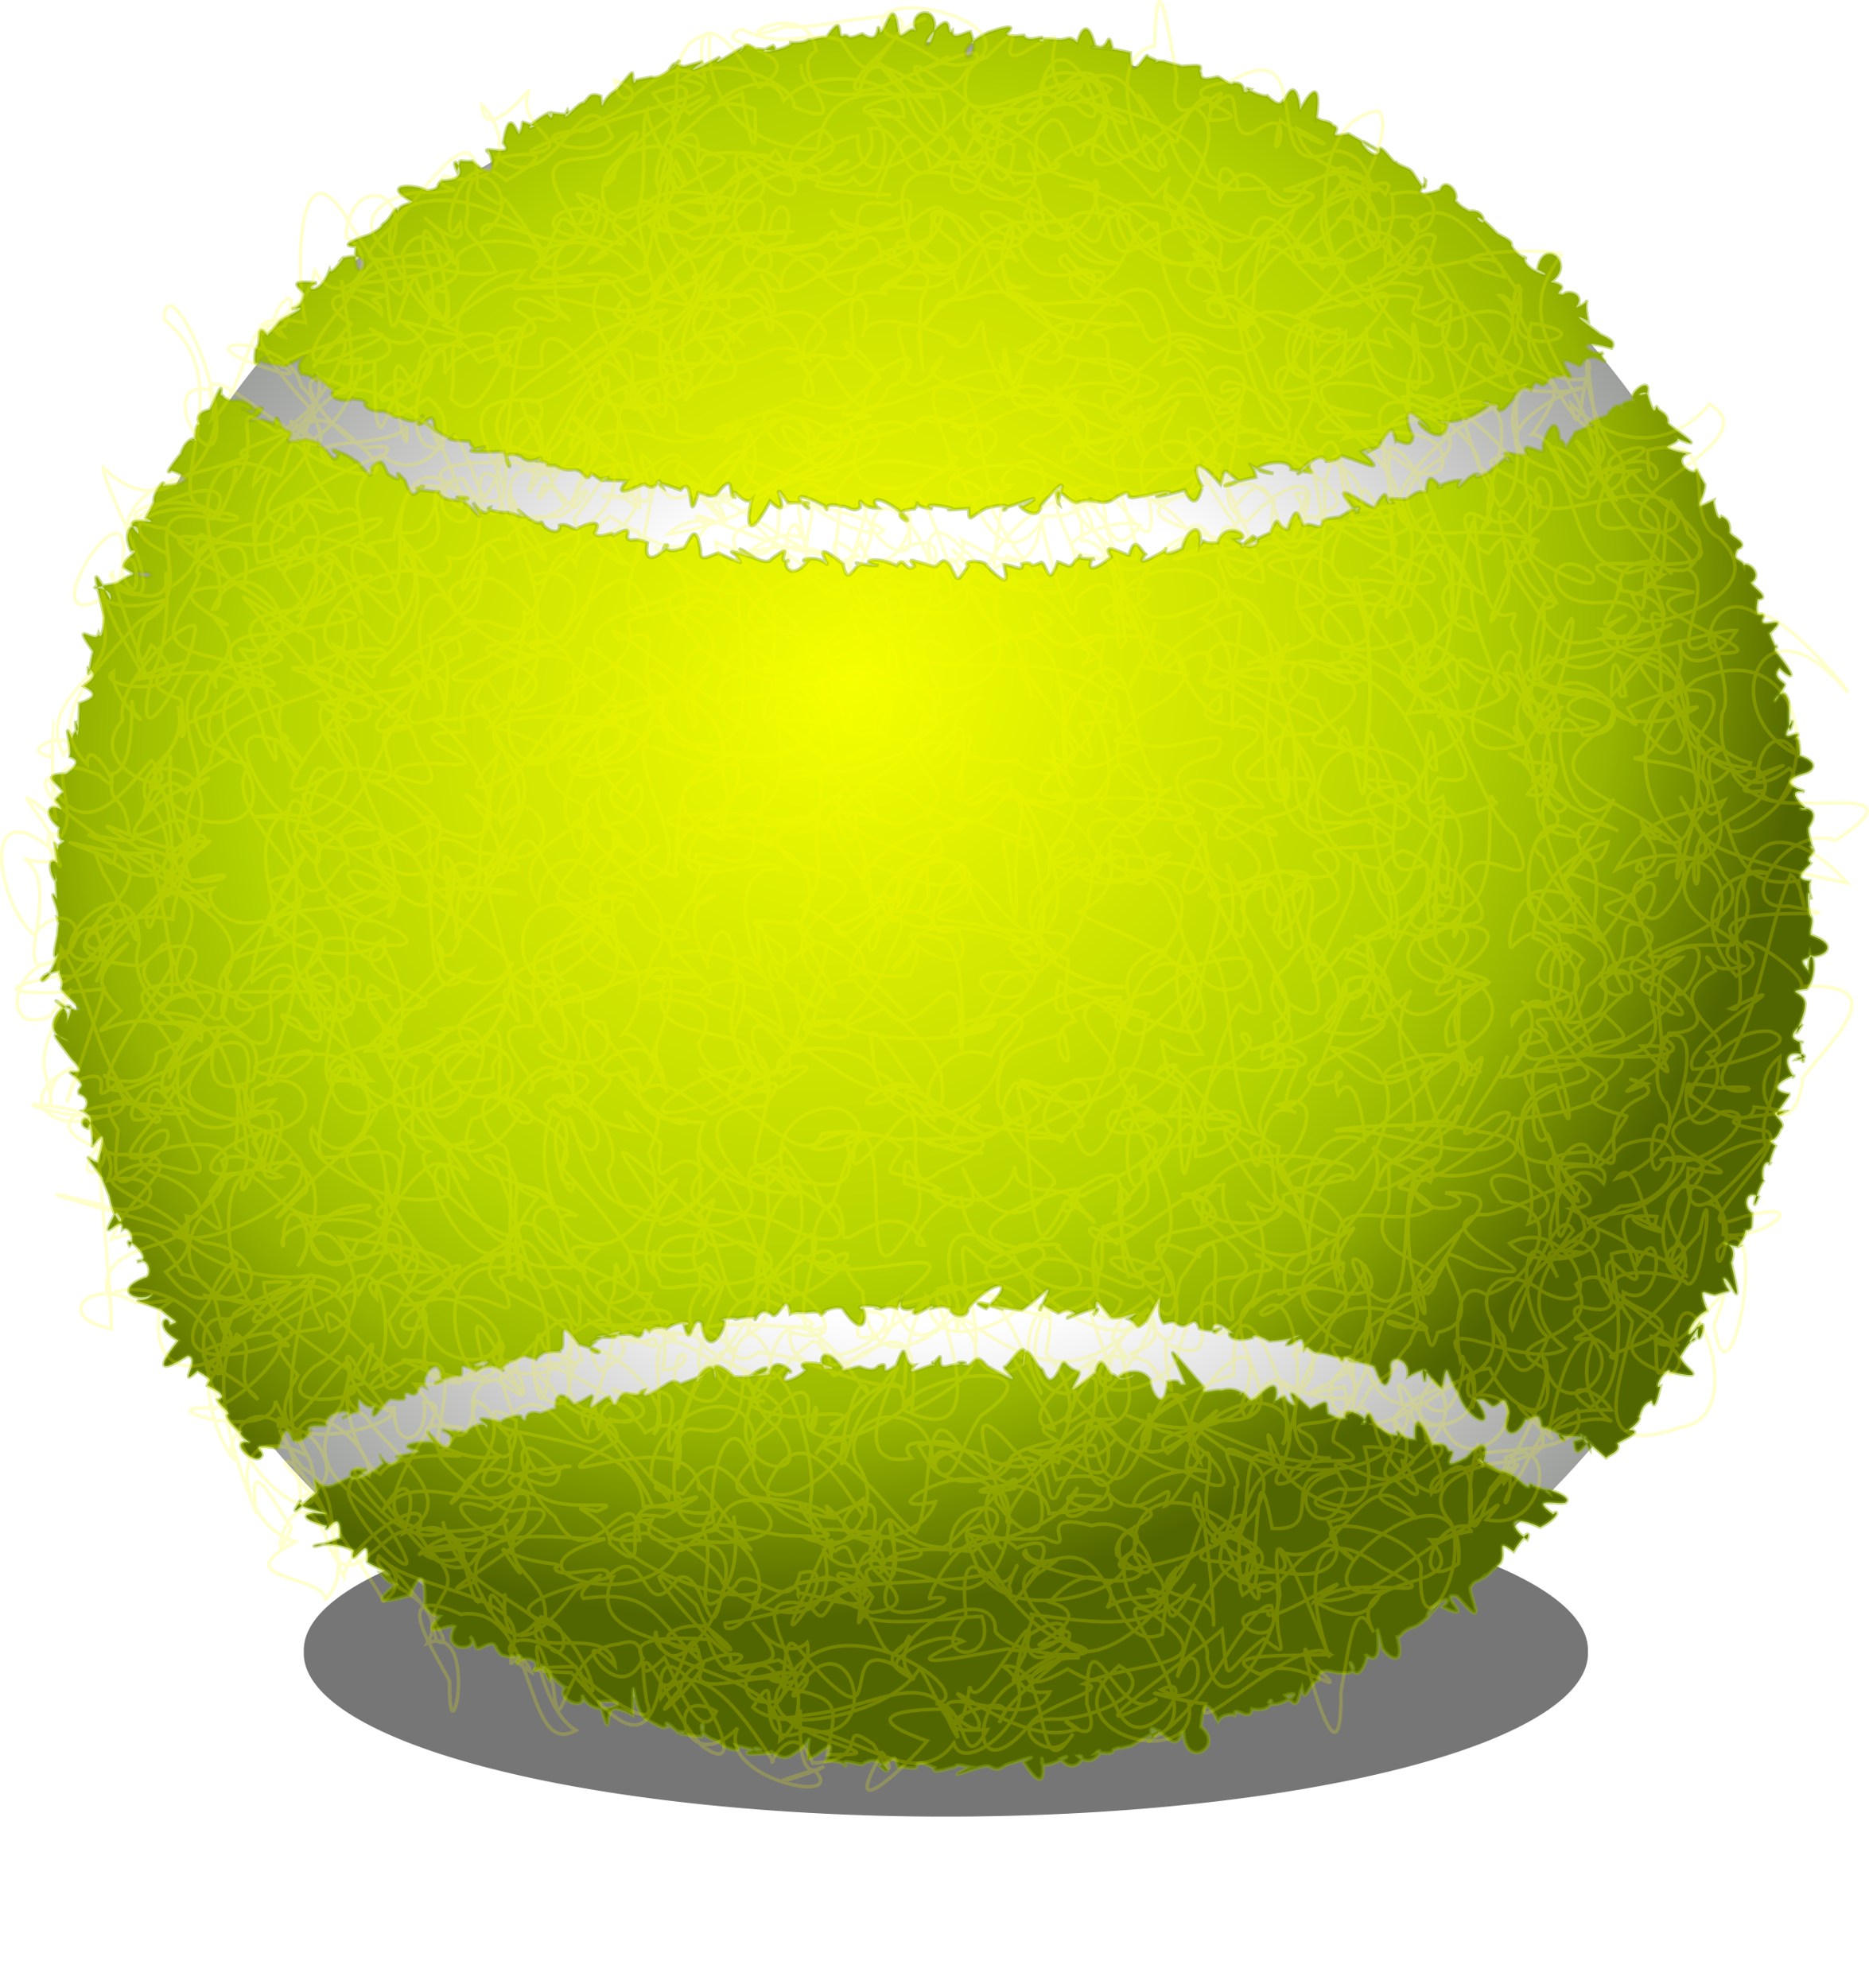
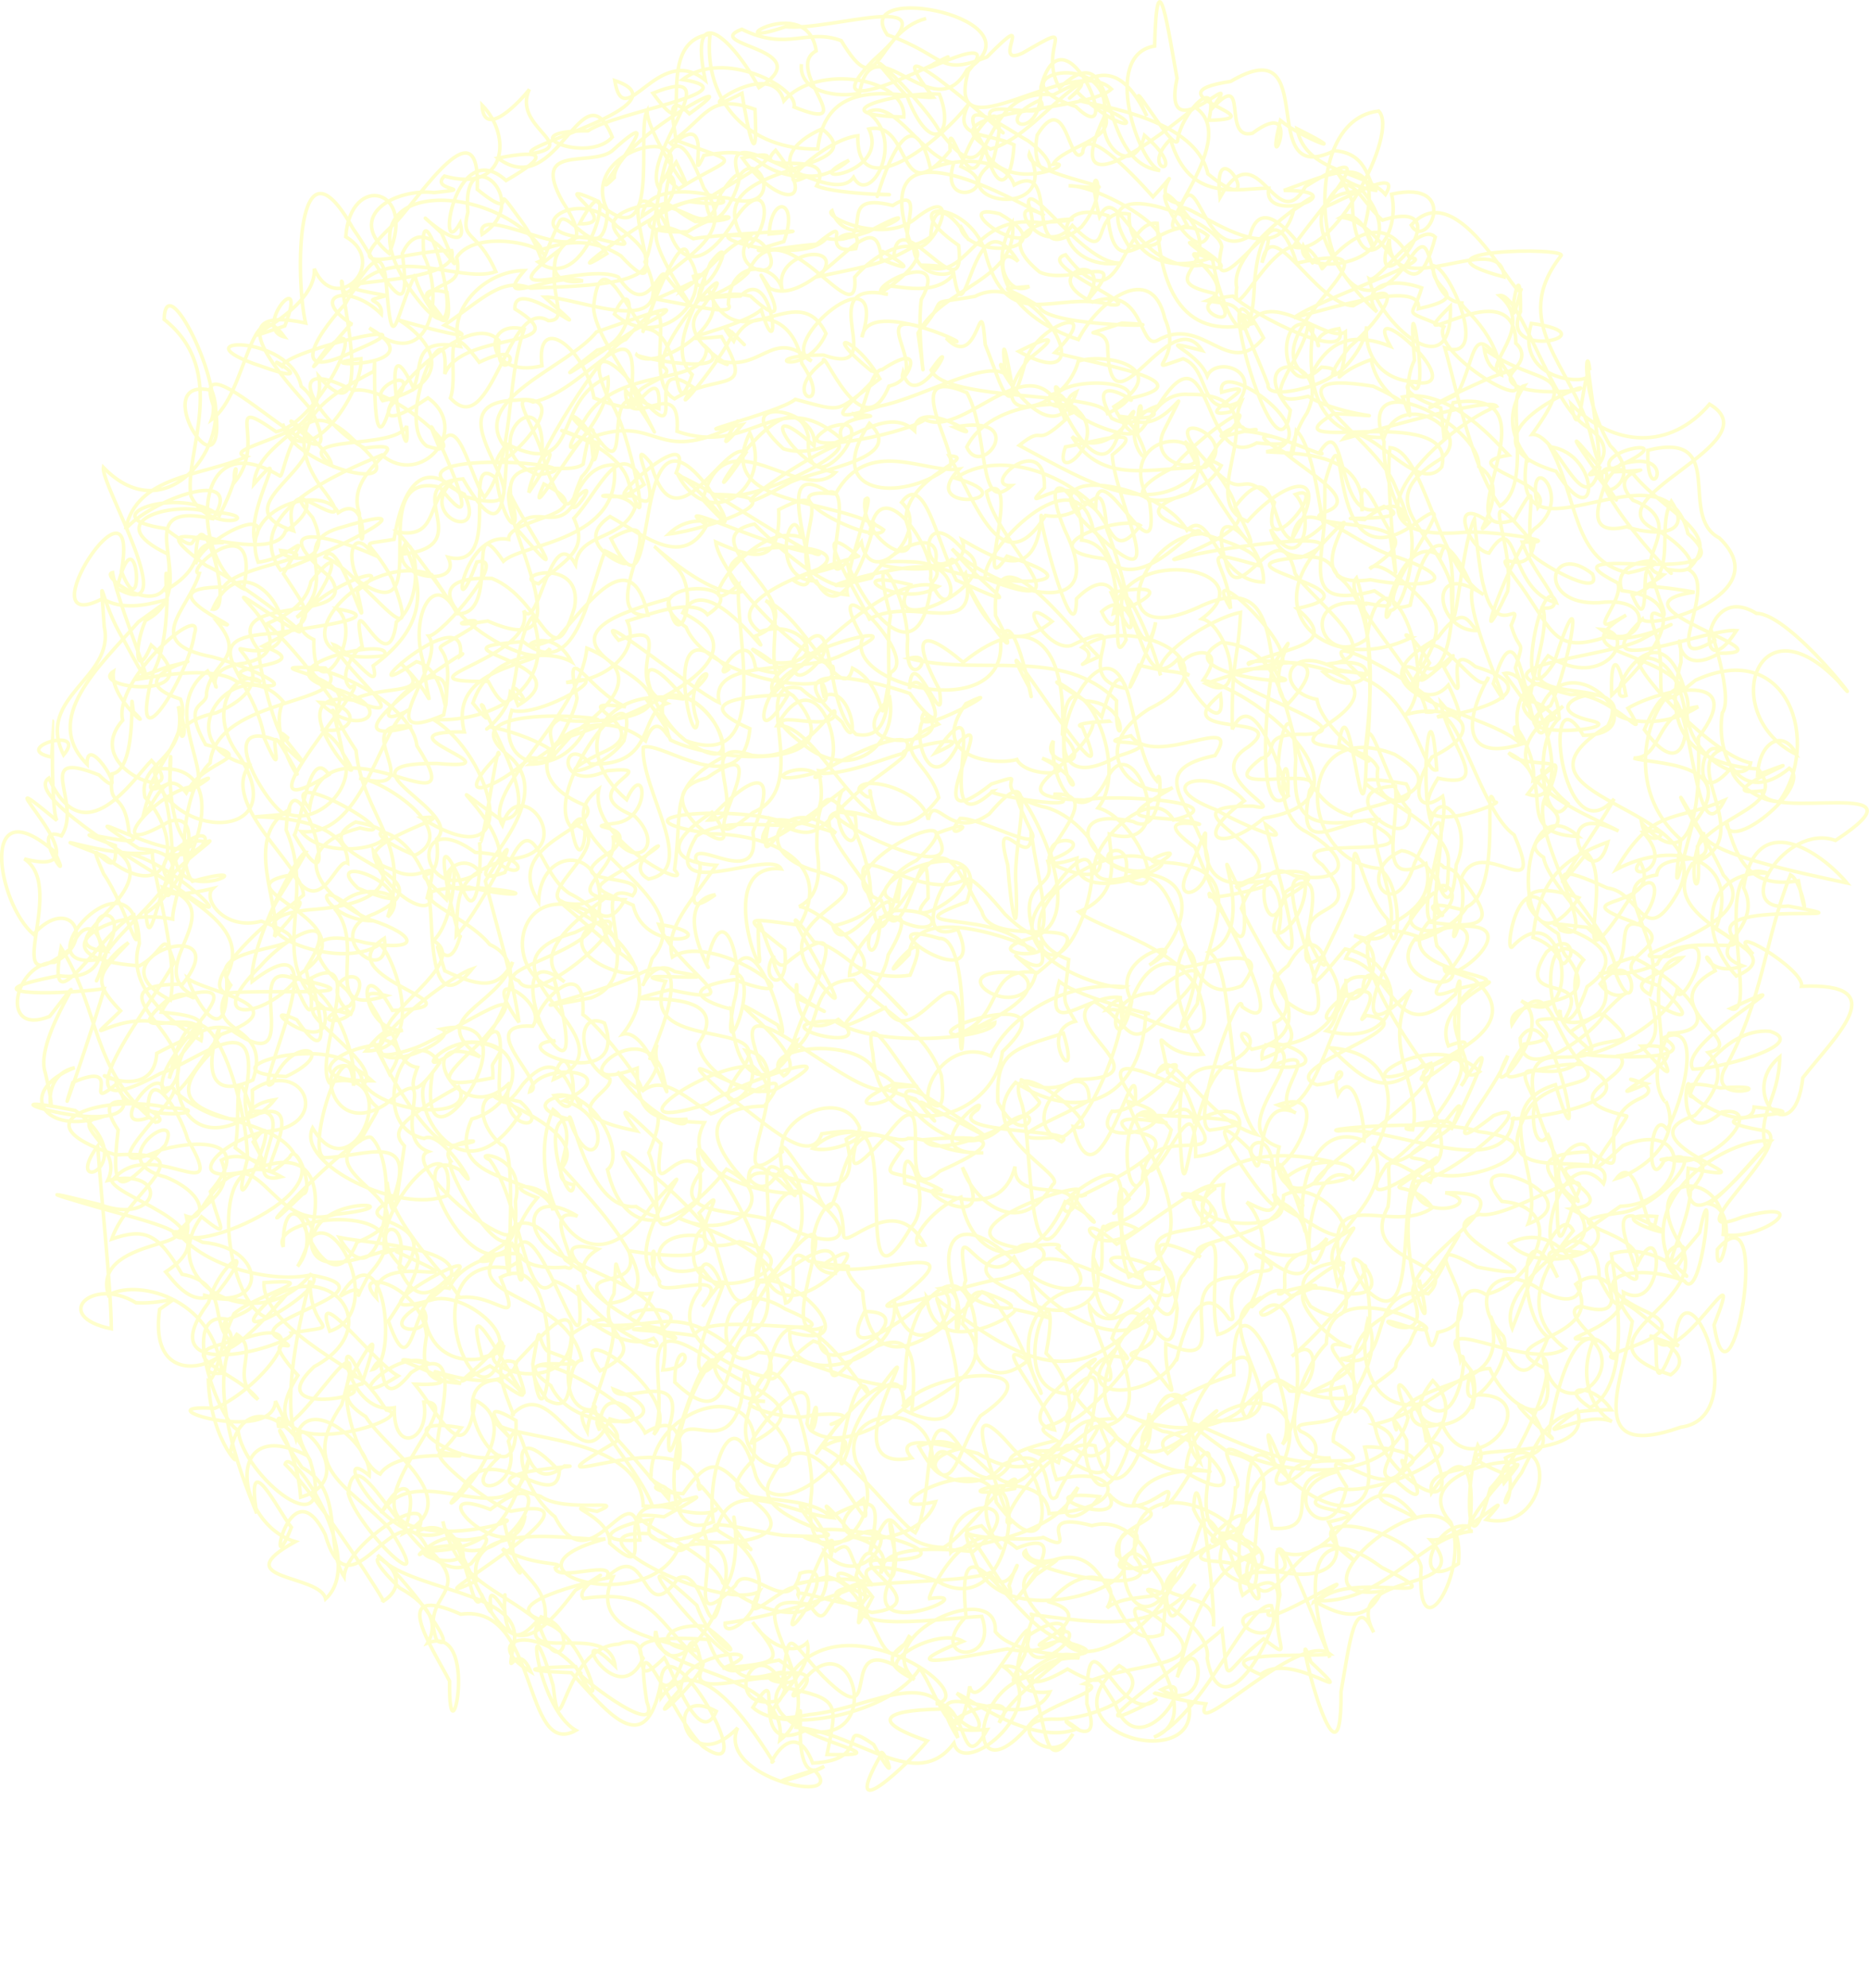
<svg xmlns="http://www.w3.org/2000/svg" xmlns:ns1="http://sodipodi.sourceforge.net/DTD/sodipodi-0.dtd" xmlns:ns2="http://www.inkscape.org/namespaces/inkscape" id="svg2" ns1:docname="Chrisdesign_tennis_ball.svg" viewBox="0 0 131.62 140" ns1:version="0.32" version="1.0" ns2:output_extension="org.inkscape.output.svg.inkscape" ns2:version="0.46">
  <ns1:namedview id="base" bordercolor="#666666" ns2:pageshadow="2" ns2:window-y="-4" pagecolor="#ffffff" ns2:window-height="753" ns2:zoom="2" ns2:window-x="-4" showgrid="false" borderopacity="1.0" ns2:current-layer="layer1" ns2:cx="25.656929" ns2:cy="27.433771" showguides="true" ns2:guide-bbox="true" ns2:window-width="1280" showborder="true" ns2:pageopacity="0.0" ns2:document-units="px" />
  <defs id="defs4">
    <filter id="filter3923" height="1.862" width="1.275" y="-.431" x="-.138" ns2:collect="always">
      <feGaussianBlur id="feGaussianBlur3925" stdDeviation="13.322" ns2:collect="always" />
    </filter>
    <radialGradient id="radialGradient3220" gradientUnits="userSpaceOnUse" cy="-35.206" cx="-350.57" r="136.64" ns2:collect="always">
      <stop id="stop3204" style="stop-color:rgb(255, 255, 255)" offset="0" />
      <stop id="stop3208" style="stop-color:rgb(255, 255, 255)" offset=".5" />
      <stop id="stop3206" style="stop-color:rgb(158, 160, 157)" offset="1" />
    </radialGradient>
    <radialGradient id="radialGradient3222" gradientUnits="userSpaceOnUse" cy="-124.56" cx="-1029.4" gradientTransform="matrix(.376 -.282 .253 .338 781.25 405.12)" r="149.87" ns2:collect="always">
      <stop id="stop3673" style="stop-color:rgb(245, 255, 0)" offset="0" />
      <stop id="stop3675" style="stop-color:rgb(202, 225, 0)" offset=".439" />
      <stop id="stop3677" style="stop-color:rgb(179, 210, 0)" offset=".632" />
      <stop id="stop3210" style="stop-color:rgb(151, 181, 0)" offset=".795" />
      <stop id="stop3679" style="stop-color:rgb(82, 102, 0)" offset="1" />
    </radialGradient>
  </defs>
  <g id="layer1" ns2:label="Ebene 1" ns2:groupmode="layer" transform="translate(-302.68 -605.14)">
    <g id="g3214">
-       <path id="path3681" ns1:rx="116.23805" ns1:ry="37.097252" style="opacity:.734;fill-rule:evenodd;filter:url(#filter3923);fill:#000000" ns1:type="arc" d="m-134.79 186.76a116.24 37.097 0 1 1 -232.47 0 116.24 37.097 0 1 1 232.47 0z" transform="matrix(.389 0 0 .31 466.94 663.56)" ns1:cy="186.75967" ns1:cx="-251.02473" />
-       <path id="path3636" ns1:rx="136.64154" ns1:ry="136.64154" style="fill-rule:evenodd;fill:url(#radialGradient3220) #000000" ns1:type="arc" d="m-213.93-35.206a136.64 136.64 0 1 1 -273.28 0 136.64 136.64 0 1 1 273.28 0z" transform="matrix(.445 0 0 .44 524.35 683.73)" ns1:cy="-35.205544" ns1:cx="-350.56903" />
-       <path id="path2433" style="stroke-opacity:.459;fill-rule:evenodd;stroke:#8bae00;stroke-width:.256;fill:url(#radialGradient3222) #000000" d="m368.47 607.32c0.3-1.95-1.91-1.44-1.27 0.02-0.45-0.51-1.05 0.85-1.27 0.03-0.33-2.84-0.86 0.07-1.26 0.07-0.35-1.2 0.21 1.11-1.27 0.09-1.26 0.53-0.83 0.05-1.26 0.11-0.71 0.44 0.15-1.86-1.26 0.14-0.39-0.05-1.1 0.21-1.26 0.17-0.4 0.32-1.62 0.17-1.25 0.19 0.37 0.35-3.39 1.14-1.25 0.22 0.59 0.66-0.68 0.14-1.24 0.24-0.93-0.66-0.65 0-1.24 0.27 1.42-1.29-2.44 1.57-1.24 0.29-0.55 0.29-3.19 1.67-1.22 0.32-0.45 0.07 0.49-0.13-1.22 0.34-0.65 0.11-0.61-0.71-1.22 0.37 1.88-2.03-0.17 0.74-1.2 0.39-1.54 0.33-0.81 0.08-1.2 0.42-0.32-0.69 0.34-1.38-1.19 0.45-1.27 0.7-0.98 1.91-1.18 0.46-0.73-0.23-0.73 0-1.16 0.49-0.36-0.18-1.81 1.85-1.16 0.52 0.39 0.73-2.19-0.32-1.15 0.54 0.71-1.32-2.67 1.29-1.14 0.56-1.4-0.38-0.54-0.5-1.12 0.58-0.24-0.23-0.69-1.99-1.11 0.61 0.92 1.09-1.62 0.15-1.1 0.63-0.11-0.96 1.35 2.94-1.09 0.66-1.14 0.1-0.72-0.35-1.07 0.67-0.76-1.65 1.52 0.76-1.06 0.7-0.52 0.35 0.05 0.54-1.05 0.72-0.78-0.49-3.42-0.54-1.03 0.74-0.28 0.28-0.98 0.17-1.01 0.76-0.12-0.73-0.49 0.51-1 0.78-0.33 0.26 0.19 0.12-0.98 0.8-0.75 0.24-2.4 0.81-0.97 0.82-0.47 3.71 2.15 0.01-0.95 0.84 0.29-0.31-0.8 1.3-0.93 0.86-0.75 2.01-2.01 1.23-0.91 0.88-2.71-0.29-0.55 0.59-0.9 0.9-0.11 0.62-0.49 0.88-0.87 0.92 1.81-0.33-0.77 0.7-0.86 0.93-0.4 0.53-0.58 0.64-0.84 0.95-0.89-1.1-0.31 0.59-0.82 0.97-0.25 1.95 0.35 0.37 0.97 0.55-0.12 0.18-1.71 0.19 1.12 0.6 2.91-1.34 0.3-0.59 1.14 0.59 0.71 0.01 1.09 0.49 1.14 0.56-0.81-1.35 0.91 0.58 1.15 0.54-0.75 0.83 1.65 0.92 1.16 0.52 0.43 0.35 0.68-0.07 1.17 0.5-0.41-0.26-0.14 0.63 1.18 0.48 1.31 0.56 0.14 0.3 1.19 0.46 1.72 0.92 1.83-1.07 1.19 0.45 0.42 0.31 1.15-1.37 1.2 0.42-1.82-1.44 1.05 1 1.21 0.41-0.78 0.29 0.46 0.35 1.21 0.39 0.6 1.14 0.82 0.42 1.22 0.37-0.6 0.15-2.66 0.46 1.22 0.36 1.26 2.59-1.03-0.54 1.23 0.34 0.64 0.78 1.9-0.33 1.23 0.32 1.2 0.1-0.04 0.39 1.23 0.31-0.29-0.05 0.57 0.44 1.24 0.29 0.8 0.02 0.81 1.05 1.24 0.28 0.78 0.45 0.65 0.71 1.25 0.26-1.53 0.26 0.44 0.22 1.25 0.25-1.25 1.47 0.95 0.25 1.25 0.23 1.06 0.81 0.77-0.99 1.25 0.21-0.72-0.54 0.78 0.03 1.26 0.21 1.1-1.29 0.44 3.03 1.26 0.18 0.7 0.13 0.59 0.36 1.26 0.17 1.42-1.9 0.83 0.14 1.27 0.16-0.24-1.06 0.67 0.72 1.26 0.15-0.31 1.09-0.55 3.5 1.27 0.13 1.97 1.85-0.48-2.41 1.27 0.11 2.32-0.02 1.08 0.06 1.26 0.1 0.98 1.21-2.35-1.73 1.27 0.09 0.54 0.82-0.44-0.41 1.28 0.08 0.26-0.12 0.78 0.49 1.27 0.06-0.06-1.04-0.03 0.12 1.27 0.04-0.46-0.36-0.43-1.12 1.27 0.04 2.31 1.82-1.39 0.2 1.28 0.02 0.68-0.8-0.63-0.21 1.27 0-1.12-0.6 2.09 0.06 1.27 0-0.62 0.16 0.85-0.01 1.28-0.02 0.03 1.18 0.1 0.5 1.27-0.04 2.51-0.61 0.79 0.61 1.27-0.04 0.51-0.03 3.45-1.31 1.27-0.06-0.8-0.38 1.13 1.32 1.27-0.08 2.6-3.01 0.94-0.36 1.27-0.09-0.59-1.91 0.6-0.14 1.27-0.1 0.75-0.28 0.75-0.11 1.27-0.11-1.05-0.54 0.54 0.51 1.27-0.13 1.58-1 0.84-0.09 1.26-0.15 0.38-0.04-0.66 0.17 1.27-0.16 2.48-0.64 1.07 0.33 1.26-0.17-1.2 0.37-0.94 0.45 1.26-0.18 0.92 1.96 1.2-0.49 1.25-0.21-0.74-1.15-0.73-2.59 1.26-0.21 0.33-1.24 0.24-1.07 1.25-0.23-0.46 0.5-2.39 0.52 1.25-0.25-0.27-1.47-1.31-0.88 1.24-0.26-3.02-0.29 1.28-1.41 1.25-0.28 2.19 0.28 1.19 0.33 1.24-0.29-2.14 1.92 0.79-1.55 1.23-0.3 1.19-0.05 0.86-0.51 1.23-0.33 1.62 0.49 3.14 1.37 1.23-0.34 1.92-0.78-0.77 0.7 1.22-0.36 1.01-1.87 1.05-1.09 1.22-0.37 0.21-0.16 1.11 0.69 1.21-0.39-0.26-0.21-1.21-3.26 1.21-0.41-2.16-1.81 0.86 1.88 1.2-0.42-1.74-0.45 0.6 0.13 1.19-0.45-0.18 0.25 0.71-0.18 1.19-0.46 1.76-1.2-1.29-0.36 1.17-0.48 0.04 0.01-0.17 1.28 1.18-0.5-0.18 0.23 0.45-1.15 1.16-0.52 0.47-1.16 0.59 0.16 1.15-0.54-0.08-0.51 1.08-0.3 1.14-0.56 1.65 1.01-1.57-1.94 1.13-0.59 0.39-0.19 0.08-0.62 1.12-0.6 1.42 0.65 0 0.05 0.57-0.32-0.86 0.38-2.57-1.25 0.57-0.32 0.36-0.49-0.34-0.71-0.82-0.97-0.27-0.27-2.58-1.82-0.84-0.95-0.44-2.03 0.48-1.31-0.86-0.93 0.74-0.96-0.59-1.28-0.87-0.91-1.13-0.05 0.88-0.56-0.9-0.89 1.83-1.28-0.51-3.22-0.91-0.88 1.75 0.82-1.14 0.14-0.93-0.85 0.34 0.16-0.49 0.02-0.95-0.84 0.16-0.32-0.61-0.61-0.97-0.82-1.93-2.04-1.46-0.78-0.98-0.8 0.05-0.11-0.03-0.92-0.99-0.78-0.89-0.5-0.68-0.49-1.02-0.75 0.37-0.56-0.68-1.72-1.03-0.74-2.69 0.84-0.76-0.49-1.04-0.72 0.07 1.38-0.68-0.37-1.06-0.69-0.38-0.27-0.99-0.34-1.07-0.67 0.14 0.61-1.21-1.53-1.08-0.65-0.42 0.87-1.77-1.09-1.1-0.63-0.59-0.44 3.5 2.05-1.11-0.61-1.9 0.43-0.25-0.39-1.12-0.58-0.2-0.41-0.77-0.21-1.14-0.56-0.28 1.51 0.9-4.25-1.14-0.54 0 0.27-0.2-2.9-1.16-0.51-0.08-0.61 0.04 0.74-1.17-0.49-0.26 0.17-2.05-0.7-1.17-0.46-0.89 0.69-0.03-0.5-1.19-0.44-0.21 0.34-1.02-0.55-1.19-0.42-1.48 0.4-0.98-0.32-1.21-0.39 0.18-0.5 0.05-0.45-1.21-0.37 0.43 0.11-1.72-0.4-1.22-0.34-1.72-0.11 0.51 0.33-1.22-0.32 0.03-0.63-1.26 2.29-1.23-0.29-2.23-0.54-4.11-0.41-1.24-0.27-0.42-1.68-0.14 0.35-1.24-0.24-0.06-0.17-0.56-2.39-1.25-0.21-0.62-0.55-0.62-0.19-1.25-0.19-2.83-0.25-0.49 0.46-1.25-0.17-0.35 0.01-1.05 0.32-1.26-0.14-1.5 0.18-1.06-0.18-1.26-0.11 1.06-0.9-0.71-0.28-1.26-0.09-3.43 1.63-0.11 2.79-1.26-0.07-0.38 0.06-1.26 0.66-1.27-0.03-0.49 0.45 0.17-1.54-1.26-0.02-1.09 1.02-0.3 1.61 0 0m50.19 25.53c0.39-1.41-1.6 0.23-0.83 0.49-1.1 0.03-1.16 0.77-0.84 0.48-0.66-0.52-1.27 0.89-1.1 0.6-2.33 0.65-0.68 0.99-1.12 0.58-0.38 0.3-0.77 0.44-1.13 0.56-1.19 1.93-0.35 0.85-1.14 0.54-0.24-2.38-1.22 0.23-1.15 0.53 0.32 0.93-1.7-0.74-1.15 0.5-0.64 0.33-2.22-0.7-1.17 0.49-1.2-0.17 1.24-1.33-1.17 0.46-0.4 0.51-1.57 0.87-1.18 0.45-0.51-0.09-1.75 1.75-1.18 0.44-0.67-0.06-2.31 0.74-1.19 0.41-0.42 0.15-1.05-1.54-1.19 0.4-0.51 0.12-0.22-0.29-1.21 0.39-0.12 0.36-2.09-0.22-1.2 0.36-0.66 0.27-0.06-1.62-1.21 0.35-0.19 0.23-3.9-2.67-1.22 0.34-0.4 0.16 1.08-1.1-1.22 0.32 0.03 0.05-0.97 0.04-1.22 0.3-0.08 0.84-0.68 0.06-1.23 0.29-0.44 0.3-0.42-2.27-1.23 0.28-0.87 0.06-0.54-1.45-1.23 0.26-1.08 0.37-3.18 1.84-1.24 0.24 0.78 0.3 0.09 1.3-1.24 0.24 1.51-0.04-0.64-1.55-1.24 0.21-1.42 0.16-0.74-0.5-1.24 0.21 0.18-1.94-1-1.04-1.25 0.19-1.93 0.97-0.88-0.4-1.25 0.17-2.56 1.5-1.27 0.18-1.25 0.16-0.32 0.31-0.75-1.6-1.25 0.15-0.5-0.08-2.01-1.06-1.26 0.14-2.2 1.75-1.33-0.16-1.25 0.12-1.94 0.07-0.25-0.67-1.26 0.11-0.45 0.64-0.44 0.37-1.25 0.1-0.74 2.21-0.78-0.27-1.26 0.08-0.95 0.45-0.35-0.21-1.26 0.07 0.15 0.66-0.71 0.04-1.26 0.05 0.05 0.55 0.72 2.08-1.26 0.05 0.06-0.32-1.76-0.45-1.26 0.03-0.85 1.27-0.73 1.1-1.26 0.02-0.69-0.92-0.74 0.2-1.26 0.01-1.85-0.52-1.63-0.57-1.26-0.01-0.65 0.61-0.71-0.85-1.26-0.02-1.65-0.82-2.78-0.19-1.26-0.03-1.22 0.01-2.09-0.35-1.26-0.05-0.55 0.04-0.94 1.66-1.26-0.05-2.7-2.18-0.58 0.54-1.26-0.07-0.63-0.58-2.12-0.2-1.26-0.08-1.37 1.58-1.83-0.2-1.26-0.1-1.2 0.34 0.66-1.55-1.25-0.11-0.46 0.87-3.84-1.8-1.26-0.12-0.38 0.01-2.28-0.78-1.25-0.14 0.43 0.64 0.7 0.73-1.25-0.15-0.42 0.06-1.33 0.79-1.25-0.16-0.41-2.6-0.89-0.11-1.25-0.17-1.51 0.52-1.11-0.47-1.25-0.19 0.86-0.43-1.7 2.2-1.24-0.21-1.04-0.43-1.08-0.04-1.24-0.21-0.6-0.05 0.64-1.32-1.24-0.24 0.36-0.54-1.09 0.36-1.24-0.24 0.88-1.43-1.61-0.14-1.23-0.26-0.35 0.01-0.68-0.43-1.23-0.28 0.12 0.92-1.35 0.19-1.23-0.29-0.43 0.7-2.57-1.76-1.22-0.3-0.31-0.01-0.6-0.15-1.22-0.32-0.31 0.08-1.77-0.19-1.22-0.34-0.11 0.42-0.46 0.69-1.21-0.35 1.16 2.17 0 0.1-1.21-0.36 2.37-0.08-0.94 0.73-1.2-0.39-3.03-0.22-0.53-0.35-1.19-0.4-0.53 0.81-0.78 0.83-1.19-0.41-1.21-1.3 0.35 0.62-1.19-0.44-0.32-0.55-0.37-1.33-1.17-0.45 0.15 1.45-0.94-0.69-1.17-0.46-0.16-0.35-2.37-1.22-1.17-0.49-0.24 0.9-0.77-0.31-1.15-0.5-0.79-0.2 0.79-0.08-1.15-0.53-2.19 0.5-0.73-0.34-1.14-0.54-0.96-0.18-0.68-1.69-1.13-0.56-1.39-0.77-2.68 0.37-1.12-0.58 1.04-1.27-0.66 0.13-1.11-0.6 1.51 1.24 0.92-0.79-0.75-0.43-0.86-0.33-0.32-0.3-0.75-0.44 0.24-1.25-0.42 0.48-0.73 1.04-1.23 0.27-0.71 0.94-0.71 1.05-0.51-0.03-0.06 1.53-0.69 1.06 1.06 0.29-0.06-0.8-0.67 1.07 0.47-0.66-1.47 1.72-0.64 1.09 1.52 0.5 1.28 0.99-0.62 1.11 0.29-0.75-0.8 0.64-0.59 1.11-0.6 1.29-0.75 1.3-0.58 1.13 1.5 0.8-2.18-0.57-0.55 1.14 0.16-1.05-1.31-0.58-0.52 1.15 0.88-0.05-0.55 0.57-0.51 1.16 2.73 1.95 2.5-0.91-0.47 1.17-3.43 0.61-0.07-0.14-0.46 1.18-1.59-2.98-0.98-1.48-0.42 1.19-0.03 0.92-0.25 1.65-0.41 1.2-0.21 0.79-2.06-1.16-0.37 1.21-0.22 0.78-0.36 2.24-0.36 1.21 0.95 0.48-0.12 1.04-0.32 1.23 1.04 0.53 0.81 0.85-0.3 1.23-0.01 1.36-0.15 3.53-0.28 1.23 0.41 0.97 0.01 0.37-0.25 1.24-0.79-1.74 0.2 1.17-0.22 1.25 0.5 0.14 0.98 0.43-0.19 1.25-1.94 0-0.54 0.64-0.18 1.25-0.93 0.86-0.43 0.4-0.14 1.26-1.14-0.58-1.15 0.52-0.12 1.26-0.36 1.41 0.94 0.51-0.09 1.26-0.09 1.08-0.52-1.76-0.06 1.26-0.86-0.7-0.48 1.17-0.04 1.27-0.45-1.53-0.09-1.2-0.02 1.26-0.82-1.2 0.46 1.31 0.02 1.26 0.23 0.79 0.1 0.02 0.04 1.25-0.08 0.45-0.51 2.13 0.06 1.25-1.03 3.24-2.13 1.56 0.09 1.25-0.11 0.31 0.36 0.62 0.12 1.25-0.04 0.28 2.7 2.32 0.14 1.25-1.48-0.94 0.72 0.14 0.16 1.24 1.58-2.97-2.77 0.24 0.2 1.24-1.37-0.74-1.23-0.68 0.22 1.24 1.64 1.62-0.99 0.5 0.24 1.23 0.97 0.85 0.1 0.7 0.27 1.22 1 0.35 0.45 1.19 0.3 1.22 0.87 0.5 0.44 0.88 0.32 1.21-1.03-0.26 0.41-1.89 0.34 1.21-0.25 0.46 1.43-2.34 0.38 1.2-0.52 0.09-1.43-1.34 0.39 1.19-0.26-0.37 0.28 0.81 0.42 1.18 0.58 2.76 1.24 1.64 0.45 1.17-1.5 2.72 0.55-0.22 0.47 1.16 0.44-0.3 0.97 0.68 0.49 1.16-0.59-1.01 2 1.06 0.52 1.14 0.91-0.48 1.12 1.11 0.54 1.13-2.47 1.01-0.19 1.8 0.56 1.12-0.61 0.96-2.25-0.03 0.59 1.11 1.18 1.01 1.34 0.83 0.61 1.1-0.11-0.93-1.27 0.05 0.63 1.08-2.63 3.32 0.57 1.04 0.66 1.07 1.01 0.19-0.86 2.44 0.67 1.06 1.3 0.77 0.79 0.6 0.7 1.04 0.22 0.09 1.66 0.74 0.72 1.03 0.17 0.4 0.87 0.79 0.74 1.01-0.5 0.07 1.49 1.98 0.76 1 0.17 0.25-0.12 0.36 0.78 0.98-1.69-0.27 0.4 1.72 0.8 0.96 0.29-0.32-1.22-0.97 1.12-0.57 0.26-0.11 0.45-2.27 1.12-0.55 0.76 0.39 1.55-1.18 1.13-0.53-0.41-0.73 0.96-0.43 1.15-0.52-0.04-1.32 2.8-1.15 1.15-0.49 0.4-0.18 0.58-0.42 1.15-0.48-0.12-1.94 0.31 0.13 1.17-0.46-0.55 1.96 0.81-0.6 1.17-0.45 1.67 0.27 0.42-0.4 1.18-0.42 0.96 0.52 0.41-0.85 1.18-0.42-0.39-0.81 1.15-2.55 1.19-0.39-1.32 0.56 0.56-0.54 1.19-0.38 0.58 0.03-0.53-1.3 1.2-0.36 2.81-1.44-2.45-0.07 1.21-0.34 1.62 0.46-0.23 0.46 1.21-0.34 0.43-0.08 0.96-0.55 1.21-0.31 1.24 0.26 0.05 0.35 1.21-0.3 1.76-0.22 0.7 0.13 1.22-0.29 0.23-0.4-0.45-2.61 1.23-0.27 3.23 0.85-0.38 0.76 1.22-0.26-1.78 0.68 3.04-1.54 1.23-0.24-3.24-0.04 0.83-0.24 1.23-0.23 1.09 0.71 0.51-0.91 1.24-0.21 0.26-0.44 1.21-0.27 1.23-0.2 1.14-0.75 2.02-0.3 1.24-0.19 0.5 1.88 0.46-0.92 1.24-0.17 0.42 3.32 2.33-0.8 1.25-0.16 0.35-0.33 1.38-0.2 1.24-0.15-0.53 0.15 0.63-0.23 1.24-0.13-0.04 0.76 0.19-1.05 1.25-0.12 0.44 0.24 1.03-1.86 1.25-0.11 0.37-0.21 1.07-0.05 1.25-0.1 1.36-0.2 0.53 0.59 1.25-0.08-0.75 0.24 1.04-0.6 1.25-0.07 1.8 2.57 1.6-0.37 1.25-0.05-0.63-0.42 1.7-0.23 1.25-0.05 0.33 0.08 0.43-0.34 1.25-0.03 1.31-2.51-0.9 0.69 1.26-0.02-0.54 1.16 1.58-0.64 1.25 0 1.03-0.24 0.83 0 1.26 0-0.08 0.59 1.27 0.86 1.25 0.02 1.81-2.14 3.62-2.1 1.26 0.03-1.53-0.7 0.39-0.31 1.26 0.05-2.98-0.75 1.03 0.1 1.26 0.05 1.73-1.21 2.52-2.58 1.25 0.07 0.16-0.84 0.27-0.3 1.26 0.09 0.03 0.27 0.6-0.57 1.25 0.09-2.24 1.14 2.9-1.33 1.25 0.11 0.51-0.33-0.38-2.01 1.25 0.12 0.43 0.32 2.78-0.77 1.25 0.14 0.87 0.35 0.34 0.94 1.25 0.14 1.77-3.19 0.41-0.75 1.25 0.17 1.02-0.29 0.69 0.07 1.25 0.17 0.44 0.11 0.99-0.85 1.24 0.19 1.35 0.44 1.88-0.32 1.24 0.2-0.44 0.53-0.75-1.59 1.24 0.22-0.62-0.46-0.6 0.72 1.24 0.23 0.05-0.4 0.92 0.06 1.23 0.24 3.47-0.3 1.61-0.8 1.23 0.26 0.52 0.06 1.16-1.11 1.23 0.28 0.36-0.4 0.3 0.33 1.22 0.29 0.4 0.06 0.75 0.2 1.22 0.3 0.52 0.74-0.16-0.57 1.22 0.32-1.82-0.37 0.96 0.11 1.21 0.33 0.08-0.3 0.77 2.75 1.21 0.35-0.37-1.35 1.42-1.03 1.2 0.37 1.87-1.02 1.17-0.12 1.2 0.38-0.63-2.1 0.74 0.4 1.2 0.39 0.4-2.3 0.31-0.79 1.18 0.42 0.53 1.89 2.94 2.85 1.19 0.43 0.83-0.02 0.33-0.13 1.17 0.45 0.57 0.08 0.87-1.24 1.17 0.46-0.64 1.76 0.56 1.88 1.16 0.48 0.52 0.09 1.01-0.81 1.15 0.51 2.24 0.65 1.62 1.55 1.15 0.51 0.1 0.33 3.44 0 1.14 0.54 0.06 2.05 1.26-1.07 1.12 0.56-1.04-1.6-1.06-1.3 1.12 0.58 0.23-0.23 1.04-0.42 0.8-0.97-0.23-0.08 2.13-0.89 0.79-0.98 1.22-0.95 0.53-0.86 0.76-1 0.18-0.63 0.43-0.9 0.75-1.02 0.26-0.36 0.16 1.32 0.72-1.03-0.65 0.24 0.57-1.64 0.7-1.04 2.97 0.64 0.95-0.17 0.68-1.06 1.2-1.99 1.33-1.1 0.66-1.07 1.89-3.31 0.41 1.63 0.63-1.09-1.27 1.62-0.59-0.65 0.61-1.09-0.75-1.93-0.08-1.17 0.59-1.12 1.48-0.51 0.88 0.09 0.57-1.12 0.37-0.49 1.58 3.3 0.54-1.13 0.73-1.79-1.72-1.44 0.52-1.15-0.27 0.14 0.42-0.41 0.5-1.15 0.54-0.05 0.41-0.14 0.47-1.17-0.72-0.48-0.46-1.77 0.45-1.18-0.66 1.6-0.02-0.87 0.42-1.18-0.25 0.24-0.27-1.59 0.4-1.19-0.23 0.38 0.18-0.98 0.37-1.2-0.81-0.68-0.04-0.03 0.35-1.21 0.63-0.48-1.36-1.31 0.32-1.22-1.45 0.94 0.35-1.09 0.3-1.22-2.27-0.39 0.76-1.63 0.27-1.23-1.65-2.66 2.18-1.34 0.25-1.23 0.77-0.63 0.44 1.38 0.22-1.24 0.83 0.12-1.62 0.05 0.19-1.24-1.03 1.64 0.17-0.51 0.17-1.25 0.2-1.03-1.68-1 0.14-1.25 0.97-1.26 0.18-3.6 0.12-1.25-1.08-1.17 0.29-0.59 0.09-1.26-0.17 0.67 2.82-0.27 0.06-1.25-0.11-0.31 0.21-0.94 0.04-1.26-0.25 0.05-0.39-2.82 0.01-1.26-0.14-0.23-0.3-1.36-0.01-1.27-1.5-0.11-0.37-0.9-0.04-1.27-0.59-0.53 0.71-0.68-0.06-1.26 0.6 1.25-0.24-0.79-0.1-1.27 1.26-1.83-1.59-1.25-0.12-1.26 0.21 0.21-1.85-1.5-0.14-1.27-2.67-0.83 0.69-1.41-0.17-1.25 0.77-0.13 1.27-0.78-0.2-1.26 0.01 0.27 0.05-1.25-0.22-1.25 0.58-0.91-1.63 0.91-0.25-1.24-0.38 1.89-0.25-1.09-0.28-1.24-0.45-2.03-1.81 1.55-0.3-1.23 0.16-0.15-1.07-0.58-0.33-1.23 0.1 0.2 1.92 1.64-0.36-1.22 0.11-1 0.37 0.78-0.38-1.21 1.74-1.64-1.08 0.08-0.4-1.2-0.05-0.42-0.73 0.46-0.43-1.2 1.02-0.06-0.44-0.88-0.46-1.18 0.93-0.66-0.41-1.54-0.48-1.18-0.23-0.56-0.92-0.25-0.5-1.16 0.92-0.37-0.31-0.82-0.53-1.16 0-0.35 0.07-0.85-0.56-1.14-0.29 0.59-0.61-1.03-0.58-1.13-1.82 0.9-0.67 0.1-0.6-1.12-0.2-0.35-0.17-0.26-0.62-1.1 0.1 0.72-1.82-0.47-0.65-1.09-2.77-0.54-0.44-0.6-0.67-1.08 2.48 1.06-0.55-0.78-0.69-1.07 0.09-0.69-0.64-0.79-0.71-1.05-0.16-0.52-0.05 1.27-0.74-1.03-0.26-0.25-1.08 0.31 0 0m-50.31 68.43c-0.37 0.01-2.18 0.97-1.28 0.01-0.91 0.12-0.42-2.32-1.27 0.02-1.52 0.99-0.26-0.44-1.27 0.03 0.04-0.17-0.08 0.6-1.27 0.05-0.44-0.01-1.43 0.51-1.28 0.06-1.03-1.38-1.76-0.98-1.27 0.07 2.3 0.1-2.73-0.99-1.27 0.09-0.47 0.58-2.27 1.34-1.27 0.1 0.75 0.36-0.97-1.32-1.27 0.12 0.11 0.21-0.86 0.17-1.27 0.13 1.68-1.25 1.4 0.34-1.26 0.14-1.72-1.6-1.49-0.25-1.27 0.16-0.1-2.09-1.78 0.44-1.26 0.17-0.15-0.35 1.81-0.94-1.26 0.19-0.58-0.48-0.91 0.06-1.26 0.2-0.91 0.59-1.54 0.91-1.25 0.22-0.59 0.13 0.02 0.54-1.25 0.23-0.74-0.09-0.61 1.7-1.25 0.25-0.42 0.03-1.73 1.48-1.25 0.26 0.28-0.81-0.24-0.02-1.24 0.27-1.02-1.2-1.31-0.46-1.24 0.3-0.29-0.02-1.24 0.48-1.24 0.3-1.3-0.26-0.58 1.02-1.23 0.33 0.21-0.42-1.86 0.24-1.23 0.34-3.06-0.69-0.67 0.09-1.22 0.36-0.21-0.7-1.95 0.51-1.22 0.37-3.31-0.35-1.14-0.27-1.21 0.39-0.15 2.17-2.7-2.16-1.21 0.41 0.27-0.34-3.4-0.05-1.2 0.43 0.56 0.14-2.37 0.51-1.19 0.44-0.99 1.7-1.93-1.25-1.19 0.46-2.67 2.38-3.04-0.11-1.18 0.49-0.42 0.05-0.55 0.89-1.17 0.5-0.47 0.16-0.72 0.36-1.16 0.52-1.35 0.58-1.54-1.35-1.15 0.54-0.42 0.22-2.43 2.35-1.15 0.56-0.95 0.53 3.54 1.09 0.9 0.91-1.25 0.17-0.06 0.64 0.91 0.89-0.31 0.92 1.07-1.73 0.94 0.86-3.41 1.37-1.46-0.3 0.95 0.85-0.4 1.72 1.24-1.71 0.97 0.83 0.34 0.28 2.6 1.12 0.98 0.81 0.23 0.24 0.25 0.53 1 0.79-2.44 1.95 0.59 0.78 1.02 0.77 0.09-0.36 1.15-2.89 1.03 0.75 0.4 0.46 0.63 0.67 1.05 0.72-1.6 1.75 0.69 0.47 1.06 0.71-1.09 1.88 1.92 1.79 1.08 0.68 0.61 0.73 0.13 1.16 1.09 0.66 0.84-0.37 0.57 0.16 1.1 0.64 0.83 0.44 1.9-0.42 1.12 0.61-0.23-0.48 2.08-0.51 1.13 0.59 0.38-0.38 1.57-0.31 1.14 0.57-1.34-2.48 0.35 0.31 1.16 0.54-0.87 0.71 1.47 1.85 1.16 0.52 0.77 2.05 4.38 0.2 1.17 0.5 1.11 3.34 0.21 0.46 1.19 0.47 0.4 0.05 0.8 0.21 1.19 0.45 0.1-4.24-0.16 0.08 1.2 0.42 1.32 0.74 0.86 0.39 1.22 0.4-0.38-0.95 1.23 1.12 1.21 0.37-1.29-0.09 0.28 0.27 1.23 0.34 0.51-1.91-0.98-0.2 1.23 0.33 0.23 0.47 1.71 0.91 1.24 0.29 2.95 0.79 1.16-0.1 1.25 0.27-1.63 0.58 1.07 0.23 1.25 0.25-0.32-0.42 0.46 0.61 1.26 0.22 1.96-1.11 1.17-2.13 1.26 0.19 0.93-0.22 2.21-1.95 1.26 0.17 1.74-0.1 1.41 0.69 1.27 0.14 0.01-0.23 0.84 0.05 1.27 0.11 1.39-1.07 2.47 1.29 1.27 0.09 1.3-0.56 0.93-0.92 1.27 0.07 0.27-0.11 0.72 0.17 1.27 0.04 0.07-0.68 1.02-0.06 1.28 0.01-0.22 0.52 1.07 0 1.27-0.01 0.61-0.09-0.24-0.32 1.27-0.04-2.4 1.24 0.59-0.15 1.27-0.07 0.57 0.23 0.53 0.39 1.27-0.09 3.26-1 0.93-0.29 1.27-0.11 1.99 3.08 1.08-1.27 1.26-0.14-0.29 0.88 2.86-0.81 1.26-0.17 1.03 1.29 2.02-0.36 1.26-0.19 1.13 1.08 2.01-0.91 1.25-0.22 0.4-0.07 1.19 0.21 1.25-0.24 0.83-0.3-0.19 0.11 1.24-0.27 3.81-2.21 0.93-0.25 1.24-0.29 0.62-0.37-0.61-1.69 1.23-0.32 0.97 0.9 0.94-0.29 1.22-0.35 0.12 2.77 2.94 0.97 1.22-0.37 0.13-0.9 0.19-2.49 1.21-0.39 0.26-0.6 1.29-0.5 1.2-0.42-0.19-0.83 1.06 0.61 1.19-0.45 1.55 0.34 1.54-1.04 1.18-0.47 0.46 0.62 2.9-1 1.17-0.49 1 1.15 0.8 0.35 1.16-0.52 0.25 1.3 0.47-0.36 1.16-0.54-0.01-0.68 0.38-0.75 1.14-0.56 2.28 0.37 0.89-1.02 1.12-0.59 0.5 1.84 1.36-0.74 1.12-0.61 1.66 1.28 0.2-4.1 1.1-0.64-0.15 0.25 1.8 2.12 1.09-0.65 0.36-0.05 0.23-0.41 1.08-0.68 1.15-0.31 3.16-3.5 1.06-0.7-0.29-0.72 2.29-1.96 1.04-0.72 2.65 1.2-0.64-1.16 1.03-0.75 2.56 2.96 0.47-0.63 1.02-0.76 0.28-0.49 0.49-0.15 1-0.79-0.63 0.73 0.66-0.46 0.99-0.8 0.51-0.7-0.43-1.86 0.96-0.83 0.6-0.99 1.28-1.65 0.95-0.84-0.88-0.47-1.83-2.07 0.93-0.87 1.39-0.72 1.25-1.29 0.92-0.88-1.97-1.42 0.72-0.56 0.9-0.9 0.47-0.42-2.26-1.27-1.15-0.57-0.1-0.3-0.76-0.37-1.16-0.55-0.53-0.51 0.16 0.77-1.16-0.53-0.33-0.21-0.68-0.45-1.18-0.5-0.38-0.14-2.15-1.39-1.18-0.49-0.32 0.63 1.05-2.86-1.19-0.47-2.32 1.25-0.4-0.63-1.2-0.44-0.27-0.16-0.07-0.66-1.2-0.43-0.58-1.29-1.31-2.66-1.21-0.42-1.02 0.06-1.38-0.9-1.22-0.39 0.07 0.28-0.84 0.05-1.22-0.38-0.78-0.32-0.59-1.89-1.23-0.36 0.81-0.11-1.51-1.5-1.23-0.34-0.54 0.08-0.59-0.03-1.24-0.33-0.2-0.81 0.22-1.12-1.24-0.31-2.47-2.37-0.63-0.14-1.24-0.3-0.97-0.5-0.1-0.89-1.25-0.28 0.2-0.85 0.17-1.71-1.25-0.26-0.79 0.67-0.73-0.61-1.25-0.25 0.53 0.19-0.26-0.55-1.26-0.23-0.58-0.12-1.55 0.42-1.26-0.22-3.18-3.63-2.24-2.79-1.26-0.21-0.79 0.18-0.05-0.45-1.27-0.18-0.23 2.52-1.3 0.58-1.27-0.18-1.08-1.42-3.53 0.54-1.27-0.16 0.71-0.67-0.4 0.57-1.27-0.14-0.47 0.12-0.87-1.95-1.27-0.14-3.19 2.64-0.64-0.13-1.27-0.11-1.08-0.31-0.83-1.18-1.28-0.11-0.87 1.68-1.17-0.21-1.27-0.08-0.39 0-1.28-2.64-1.28-0.08 0.54-2.83-0.98-0.07-1.28-0.06-0.4-0.02 2.16 1.96-1.27-0.05-0.72-0.84-0.74-0.45-1.28-0.03-2.17-0.35 1.34-0.27-1.28-0.02-1.49 0.57-0.06-1.6-1.28-0.01-0.05-0.53 0.31 0.15 0 0" />
+       <path id="path3636" ns1:rx="136.64154" ns1:ry="136.64154" style="fill-rule:evenodd;fill:url(#radialGradient3220) #000000" ns1:type="arc" d="m-213.93-35.206z" transform="matrix(.445 0 0 .44 524.35 683.73)" ns1:cy="-35.205544" ns1:cx="-350.56903" />
      <path id="path3927" style="opacity:.201;stroke:#ffff00;stroke-width:.248;fill:none" d="m367.9 606.44c-3.71 0.98-3.16 6.24-5.98 1.56-2.45-0.9-3.77 0.79-7-0.8-2.96 1.14 5.62 1.35 1.21 4.11-1.85-3.45-5.01-6.34-3.78-0.52-3.34-2.73-5.73 3.92-6.38 0.02 5.17 1.72-7.27 4.68-5.79 5.14 3.37-0.59-1.47-1.86-0.22-4.52-0.48 0.66-3.23 3.67-3.33 1.11 2.14 2.18 1.72 6.23-2.65 5-1.12 1.07 2.52 0.84-0.73 1.16-2.8-0.31-6.32 1.69-3.17 4.28 1.99-4.62-2.74-5.7-3.05-1.17 3.12 1.86-0.72 5.71-2.22 2.25 0.24 3.37-7.78 5.96-2.07 4.03 1.74-4.49-2.4 0.19-0.02 0.78-2.46-3.39-2.6 4.01-5.14 5.82 0.92-2.44-3.24-10.82-3.34-7.06 4.68 3.72 1.37 9.45 1.89 12.45 1.38 2.89 5.92 1.29 1.14 1.1-2.44-0.75-7.67 0.65-2.78 2.97 0.95 5.67-5.07 1.52-3.88 1.31 0.41 2.65 4.52 11.77 0.8 4.77-1.77-2.83-1.69-5.72-1.39-0.96 0.79 3.63-4.9 4.92-2.86 9.03 1.78-2.1-3.84-0.48-0.87 0.15 0.27-7.31-0.19 3.47 0.4 4.47-6.35-5.26 4.35 4.44-2.3 2.7 3.21 2.08-2.2 10.6 3.31 6.29 1.64-4.16 4.1 2.61-0.87 1.94-6.7 1.29-0.61 1.44 3.19 0.91-0.47 1.8-3.74 11.4-2.21 6.6 3.83-1.67 0.49 2.21 3.03 0.15 3.69 4.94-12.16-0.03-2.86 1.83 5.05 3.81-1.11 6.18 1.58 2.5 0.28 4 0.93 9.82 0.96 12.87-4.26-0.87-1.38-3.72 1.74-1.83 2.45 0.11 3.51-0.85 1.66 0.46-0.99 7.06 7.21 2.99 4.49 1.13 0.67-1.69-0.44 4.06-1.06 3.88 0.18 4.6 2.81 6.6 1.55 5.08 0.81-4.36 4.39-2.31 5.35 0.18-5.86-2.94-5.02 4.85-0.77 6.09-5.02 2.75 1.74 2.26 2.13 4.03 3-2.76-2.48-10.96-2.85-9.48 2.52 2.52 7.22 9.91 6.91 9.64 3.13-2.01-3.17-5.07 1.16-0.93 2.34 1.29 2.67 2.7 1.96 3.88 3.79-1.49 1.47 9.15 1.55 2.68-1.26-2.44-4.4-7.01 0.79-4.71 5.52-0.78 4.35 10.27 8.11 8.18-2.83-1.59-3.7-10.3-1.61-3.17 0.57 5.06 0.61-2.71 4.62-2.9 3.01-1.09 0.27 3.87 3.22 0.95 0.72 1.26 2.48 6.42 3.66 3.78-3.92-2.12-2.24 5.03 1.5 1.16-1.58 3.53 7.99 5.57 5.39 2.98-4.41 1.31-1.38 0.74 0.7-0.27-2.77 1.93-1.06-6.99-1.98-2.75 4.5 0.43 8.47 4.68 11.12 1.12 0.68 2.64 7.25-2.85 3.46-5.4 3.67-0.56 2.01 9.21 4.92 4.74-1.51 2.74-5.43-1.22-1.13-1.03 2.45 0 7.42-1.94 4.39-3.77-5.74 4.83 6.1 7.77 4.86 2.52-4.56-1.25-1.69-0.18 1.23 0.17-1.18 2.94 6.6-5.24 8.78-3.49-1.69 0.19-8.92-0.28-4.92 1.43 2.27-1.8 7.32 2.7 3.55-0.88-1.66-4.77 2.19 11.17 2.12 2.08 0.6-3.37 0.98-7.08 2.3-4.17-2.45-4.6 7.54-2.5 4-6.51 2.22 0.19 6.57-4.42 3.93-1.43 4.46 0.97 5-6.44 1.35-4.34 1.2 3.46-1.39 4.43 1.13 1.04 1.92-3.91 2.42-4.43 6.32-4.43-1.25-1.93-3.91-1.76-1.49-0.16 2.81-1.48 1.98-7.69 1.5-10.82 3.55-1.13 6.76 3.12 4.62 0.93 1.99-2.76-2.54-1.27 0.15 0.79-3.97-5.53 3.57-10.01 6.47-9.68-2.25 2.48-6.34 7.66-5.83 1.93 7.24 1.34-5.25-1.91 0.46-3.71 1.87-1.95 2.05-3.31 0.95-4.44 3.11-0.7-4.23-3.26 0.49-5.76-1.07-2.43-0.85 0.65 1.93-0.34-3.11-1.19 1.61-2.47 0.07-5.51 0.87-5.62 5.4-2.57 7.28-0.33-2.96-0.64-10.35-2.13-10.09-3.59-1.51 2.97 0.01 5.96-0.45 1.02 1.61-2.33 6.33-2.85 4.29-5.46-4.95-0.31-6.72-3.07-5.44-7.52 0.01-4.01-1 1.55 2.7-0.63 5.47 0.05-8.5-3.34-1.75-4.3-4.49-0.81-3.84 0.09-2.19-1.22-2.8-0.47 2.14-3.66-2.14-5.25-2.37-2.51 3.28-2.18-1.34-2-2.07-1.49 5.7-2.82-0.01-0.25-4.5 1.32 1.73-0.43-1.86-2.9-2.55-1.47-4.72-9.51-6.2-9.27 2.71 2.27-1.41 5.02 0.15 5.6-0.4-3.43-3.46-5.12-2.67-5.07-3.15-0.11-1.66-6.59-4.03-2.74-5.48 7.45-8.66-10-1.95-10.78 1.5 1.52-3.32 10.53-6.02 9.55 1.73-2.61 7.11-8.14 0.86-4.23-2.12 3.74-3.3-4.08-6.02 0.77-0.63-5.4 3.73 2.1-0.85-1.67-0.95-4.33-9.39-4.94-8.98-5.19 5.25 1.65 3.37 2.9-0.24-0.58-2.03 1.7 2.84-2.2-1.65 0.21-5.78-0.64-3.79 8.26-8.1 2.43-1.39-2.4-7.15-7.72-2.2-2.3 1.68 4.34 3.41 2.63 2.26-0.18-3.15-0.18-8.68 1.46-2.5 1.61 0.17-2.76-6.15-3.81-8.45-1.14-0.93-3.46-7.5 1.87-2.95-0.53 0.49 3.11 1.14 5.58 0.92 1.13-3.32-1.18-3.31 0.51-5.97 2.37 1.28 1.27-1.15-4.44 1.35-2.06 5.14-3.69-5.37 1.93-5.29 4.5-2.71 2.71 4.86-6.44-0.18-1.86-1.56 1.12-5.72-0.54-3.48 3.52 4.24 6.47-6.3-0.45-5.65 2.33 3.81-2.47-1.49-6.86-1-1.56-0.54 2.11 0.61 1.13 1.97 4.19-2.71 0.97-8.11-2.61-10.58 2.24-2.47 2.67-3.93 5.62 0.77 3.27 6.46-2.74-6.2 0.38-5.14 1.24-2.02-1.36 3.17 1.61-1.6-0.1-6.15-2.04 2.07-2.37 2.84 1.42 3.8 3.14-6.22 4.28-3.87 4.96-3.08 1.38-7.71 1.27-8.5 5.11 1.64-2.01 8.59-4.6 6.16-0.74-6.68-1.44-0.28 4.87-4.76 7.17-0.88 2.07-0.62 4.23 0.41 1.73 4.59 4.1-4.54 3.07-2.66 1.85-0.31 1.95 3.11 4.49 1.4 2.83-0.34-2.95 0.46 4.03-1.48 4.38-0.36 2.65 0.86 0.94 1.19 4.23 1.95 1.47-6.36-1.11-0.98 0.82 0.29 3.47-2.53-1.93-0.82 2 1.6 2.29 2.83 7.25 2.13 2.9-2.29 1.14-6.3 8.37-5.13 2.29 2.84 4.59 2.05 8.57 6.65 12.3 1.86-0.23-5.33-3.49-2.63 0.54-0.63 5.22 0.42 4.15 3.32 1.06 1.37-2.94-4.65 1.09 0.02 2.25 3.14 1.3 2.72 3.22 1.46 2.76 0.78 3.47-3.16-0.39 1.15 1.84 4.64 0.42 4.49 4.94 0.13 3.73-0.08 0.52 6.35-0.09 1.64 1.7-3.67-0.81-0.47 7.42 0.73 7.79 0.26 3.19 7.12 8.77 5.06 2.12-2.94-5.09 4.42 1.1-0.66 2.61-0.3-4.43-3.22-6.88 0.1-2.09 3.03 1.61 1.54 5.43 2.96 7.69 0.13-2.41 6.73-6.57 5.19-3.19 3.78-1.86 3.51 6.8 4.57 4.61 1.46 3.18-0.49-2.2 1.51 0.88 0.33-3.79-0.9 4.38 2.23 0.93 3.11-0.54 5.59 8.51 2.81 3.1-3.12 0.05-4.37 0.27-0.31 0.43 2.39 2.53 5.21 6.46 6.31 0.73 1.56 1.32 1.98-6.24 2.9-1.01-1.48 2.94 7.9-1.52 5.44 2.24-4.39 0.96-1.64-5.25 0.3-0.94 3.98 0.84 3.81 1.03 3.06 4.74 7.35 0.14-7.43-1.37-2.62-5.53 3.69-5.55 13.75 1.39 10.27 1.96 2.36-0.17 1.65 5.33 3.64 1.81-6.89 0.55 3.21-3.72 0.83-0.48 0.71-2.21 8.28-7.09 2.36-3.32-4.66 0.97-4.56 8.79-0.08 3.31 0.97-1.26 5.82-2.4 3.71-2.74 3.4-1.73 10.78-0.82 4.6-5.05-3.98-1.9 5.11 6.95 0.32 8.82 3.64-1.73 6.59-9.58 8.27-9.26 1.17 3.99-4.94 0.56-0.17 0.36-1.02 1.77 8.5-4.37 3.13-0.62 0.08-0.29 3.33 2.53 4.78-0.75-8.02 1.01 6.19-10.96 5.43-1.95-3.44 2.27-1.85-3.19 0.77-2.62 0.36-2.6 0.11-6.59-2.68-2.36-0.45-2.35 4.66-0.93 3.27-3.36-0.93 2.69-0.83 9.38 0.88 3.05 2.18-2.32 4.87-8.44 3.72-9.23 0.94 5.2 6.15 1.14 3.32-1.34-3.43 0.26 2.6-0.59 2.34-3.25 3.01 1.64 2.84-6.1 0.9-1.81 1.03-2.59-7.11-2.96-1.23-3.77 2.86-0.22 6.79-5.14 3.19-3.69-1.33 2.61-1.07-4 0.21-2.21 1.06-1.72 2.68-7.85-0.27-6.43 3.67 2.14-8.2 1.05-5.17 1.11 2.67-0.6 6.26-3.25 6.16-4.73-0.18 2.64 3.89-5.02-0.56-2.13-5.62 0.39 7.52-2.01 3.81-5.71-0.95-2.18-4.71-8.48-2.12-3.8-0.87 3.19-1.59 6.48-0.88 1.29-4.65-4.09-1.73-10.77 0.2-10.75-1.93-6.11-5.91 1.37-4.06 0.61-0.66-3.3-1.11-2.46-1.01-0.02 2.1-2.03 6.63-6.63 0.72-7.37-1.04-2.78 5.37-2.3 0.46-1.25-3.94-0.84-3.5-5.16-5.53-8.88 3.65 0.49 3.47 6.55 0.43 1.73-7.79-2.34 2.96-6.63 1.62-5.76-1.82 0.35-5.95 0.19-4.57-1.36-1.75 0.19-9.51 4.47-4.02 1.71 1.44-2.63 0.9-5.77 3.68-1.37 2.52 3.28-5.66-1.58-4.61-3.4-3.07-1.33-2.21-0.47-1.56-2.74-2.65-0.92-4.28 0.18-3.15 1.7-2.57-2.21-6.84-8.44-0.99-8.51 4.36 5.43-5.01 6.26-4.2 3.85 2.43 4.49-2.59-5.34-3.76-0.69-3.19 1.98-3.63-4.91-4.78-2.27-2.91-0.27 0.84-3.59-2.04-0.49-1.7-1.9-4.8-5.08-4.96-3.1-0.96 1.21-1.12-4.65-3.2-1.24-0.68 3.71 2.75 2.85-0.65 0.39-1.48-0.82-5.69-3.93-3.01 0.53 0.93 3.6 1.89 2.33 2.03-0.24-1.85-0.9-4.43-0.38-3.21-2.85-1.99 2.61-7.9 7.3-7.79 2.21-2.4 0.28-6.24 4.08-3.76 2.95-4.28-0.52-2.5-2.35-7.08-1.57-1.2 2.62 0.77-3.1-1.87-1.03 4.71 1.8 4.1 0.87 0.09 3.39-2.01-1.54 0.8-1.24-0.86 1.1-1.86 1.53 1.59 3.34-0.91 0.03-3.17-2.03 2.01 8.27-2.3 3.58-3.35-2.09-5.92 0.14-5.67-0.63-3.66-4.79-14.51-4.77-9.15 3.01 5.56 7.78 0.36-9.45 0.95-2.4 1.61 3.31 0.16 8.43-3.84 5.1 5.17 3.01-5.44 2.71-0.59 2.17 0.19 2.38-3.97 8.43-5.52 4.58 0.57 3.08 10.42 5.55 5.01 1.14-4.34-4.32-4.86 2.93-5.21 2.53-6.49-3.91-6.15 6.2-2.55 7.95 1.27-6.05-4.34-1.15-3.11-1.08-0.82 2.66-4.12 4.91 0.92 5.88 2.7 0.72 7.32 2.82 1.72 1.74-2.61-1.87-11.35 1.28-4.88-1.04 4.76-1.15-4.32 0.56 0.91 2.27 1.17 2.8-4.61 7.82-0.77 5.91 0.38-5.57-0.81 2.98 1.52 4.42-1.54 1.31-9.81-3.83-3.69 0.19 6.01 0.55-1.01 4.94-2.55 7.77-6.33 1.25 2.4-8.55 2.59-1.07-0.99 3.08 2.31 5.61 4.35 6.82 0.7-2.98-6.35 0.62-2.44-2.81 7.99-2.54-0.93 3.5-0.28 6.25 3.68-1.23-6.66 7.13-0.04 4.24 3.03-0.79 6.39-0.55 3.42 2.96 0.49 2.34 1.62 3.58-0.63 1.77-3.39 4.56 3.87 8.7 7.69 4.07 1.82 0.81-7.37 5.96-2.67 1.58 4.33-2.61 7.92 2.22 2.91 4.91-3.97 3.74 5.27 1.88 2.2 1.47 3.62-0.65-2.27-0.3 1.44 2.05 1.43 2.35 7.25 5.87 2.63 8.23 1.2-2.89 0.18-4.67-1.55-1.41 2.52-4.28 9.58 2.23 10.39-3.82-1.29 4.2-2.61 6.45-7.33 6.47-1.6 1.26 2.57-2.97 2.74 0.48 2.7 5.88 3.95 7.58 7.88 2.27 4.06-2.31-0.27-0.22 0.57 0.58 5.16-0.71 4.93 1.57 8.25 4.4 1.3 0.11-5.04 6.06-1.4 1.95 0.15-2.78 7.13-3.04 2.94-1.43 3.89-0.43 4.58-0.28 2.12-3.25 1.09 1.65 2.87 2.4 3.84 1.44 0.78 2.63-5.91 6.24 0.14 5.07 4.7-0.45 9.12-4.06 10.48 1.64-3.54-5.69 4.76 0.42 6.47-3.24-4.84 0.54-0.26-5.82-1.39-5.46 4.79 0.59 8.67 1.41 11.63-2.13-1.28 1.99-1.8 3.5-2.05 0.72-4.25-1.41 3.36 1.77 2.89 4.51 1.39 7.61 8.79-9.25 2.5-4.45-1.29-3.16 4.48-0.13 2.62-3.07 4.5 1.69 5.79-7.6 9.65-2.32-2.61-1.52-3.89-1.13-0.81-3.43-1.27-2.78 3.01 4.23-0.71 0.7-2.28-0.33 1.79-2.76-1.51-3.91 3.68-0.76 6.27-3.96 8.16-3.93 1.33 3.02 4.95 4.66 3.91-0.01-4.53-2.11 4.58-1.82 2.15-5.93 3.01-2.31 4.06 4.47 1.65-0.47-0.02-3.61-3.43-2.54-2.39-1.87 5.12-2.38-6.37-6.76 1.8-6.99 3.57 2.69-0.38-2.04 3.45-3.74 2.31-1.04-2.78-1.82 0.47-1.04-4.99 2.15 5.63-2.98-0.37-2.66 3.52 3.94 0.88 0.23 1.43-0.05 0.03-1.58-1.08-6.05 1.44-6.18-1.17 1.26-4.1 1.58-2.25 2.61 1.36-4.12-3.57-7.76 0.47-8.43 0.24-2.16 5.5 0.31 2.62-3.65 3.58-4.41-3.36-4.16-4.24-4.58 2.08 0.01 1.46-3.29 4.54-3.61-2.4 1.54-5.21 1.11-5.9 0.41 0.32-2.51-7.55-0.42-4.67-4 4.03 2.62 6.5-1.69 3.7-1.87 2.62 1.99 4.57-2.45-0.1-1.87-4.5 0.23-3.53-4.46-0.47-2.02 0.8 1.94-4.32-1.09-4.31-1.46-0.45-3.37 0.79-5.86-1.2-2.35-5.42 1.77 3.58-9.49-4.3-8.26-0.95 2.7-0.42 3.83-0.88 0.37-2.39-0.77-3.06-1.77-1.53-1.84-2.63 0.07-3.87-1.88-3.69-3.9-0.15 2.42-4.38 5.54-1.21 1.46 2.49-2.15 4.38-5.34 0.27-2.91-2.7-0.08-5.78-6.74-6.43-3.03 2.12-5.67-4.02 4.32-2.83-1.12-0.06-1.83-10.11-5.78-6.56-0.06 5.94 0.49-1.69-4.3-4.22-4.24 6.28 0.54-3.25-0.72-2.77-2.26 2.34 4.91-6.4 3.43-2.6 0.65 1.52-5.32-1-3.41-2.22 0.25 3.38 1.48-1.67 3.36-0.5-0.26-2.1-0.16-4.17-4.61-6.06-3.56 2.77 2.02 0.12 6.7-1 4.59-1.72 2.43-9.71-4.92-8.09-0.02 1.46-2.33 3.46 2.76-0.76 1.48-3.14-0.46-8.99 2.58-2.83 2.37 2.86-1.87 4.55-0.68 0.53-0.72-2.45-1.33-1.52-1.85-3.74-0.37 0.4-3.67 10.14-0.19 3.34-1.03-2.34 0.38-9.98 6.26-5.83 3.66-2.54-3.68-5.88 2.61-1.68 1.92-2.2-0.65-6.5 2.05-4.12-0.73-2.92 0.02-5.55 2.94-4.52 5.35-3.49-0.67-2.57 1.42-3.29 2.92-2.81-5.98-0.17 7.53-0.48 2.68-0.82 1.75-8.34 0.52-5.29 2.76-0.07-1.29-5.18-5.06-1.57-1.83 0.27 2.45-5.91 4.92-1.11 6.45-1.03-3.62 3.01-2.38-0.57 0.03-0.96 2.88-11.85-2.19-5.59 2.41 2.87 1.28 10.84 7.75 3.73 2.9-3.85-2.51 4.16 2.9-1.03 3.98-3.76 0.42-0.88 3.22-2.59 0.55-3.31 2.44 0.17 6.88-0.83 8.16-1.69 1.04 3.09-1.8-0.45 0.01-2.8 0.68-6.33 5.32-1.42 2.42 2.98-0.81 0.21 5.13 0.24 6.88-4.7-0.95-10.02 2.78-2.34 3.29 1.84-0.97 1.64-2.77 2.44-0.23-1.52 2.92-9.12 12.29-0.98 7.82 2.76-0.93 7.01-4.88 6.1 0.89-0.86 3.14 3.42 7.61-0.81 4.34 0.41-2.26-0.23-6.94 1.16-2.55 3.86-0.54-1.36 5.46 2.09 4.59-5.45-3.13-4.12 8.73-1.07 9.9 5.27-6.12-5.82 7.46-2.27-0.26 1.66-1.42 6.63-2.53 2.11-2.19-0.15 3.37 8.21 6.95 6.17 6.58 1.8-3.21 1.84-2.87 0.79 0.36-2.08-5.04-1.31 2.49 2.22 1.87-0.08 3.43 2.57 2.3 2.08-0.4 3.59-0.18-6.05 7.93-0.12 8.91 2.72 0.67 7.06-0.64 5.76-0.61 0.34 2.47 2.46 5.82-0.11 2.03 2.31 1.35 4.66 0.85 3.72 1.36 0.18 1.02 4.39-0.68 3.63 0.68 3.02-3.01 2.38 3.8 5.04 0.02 1.97-0.84 2.13 6.02 3.12 0.9 1.87-2.18 0.16-8.17 1.08-3.38 3.93 3.63-1.06 7.27-0.91 5.66 3.14-0.4 8.82-2.15 9.87-2.93-3.13-0.68-7.54 0.94-2.67-0.34 3.61 0.75 3.61 8.28 5.76 4.21 0.75 0.43-3.3 1.31 0.38 3.03-3.36-3.1 5.94-7.24 5.69-3.38 1.67 2.26 10.17 1.9 4.53 0.64-4.6 1.26 3.72-1.45-0.7-2.72 2.75-3.2 5.16-1.36 4.04 0.42 1.9-1.53 6.06 0.31 2.71-3.35-2.79-2.69-1.46 6.88 1.93 1.68 2.44-2.55 1.4-7.54 4.06-2.1 2.59 7.63 1.23-10.87 2.93-1.84 4.09 0.29 0.06-3.93 4.52-3.97-4.77 1.2-0.27 6.13 0.72 1.04-3.19-4.88 4.6 3.45 4.23-3.28-1.8-3.35-0.19 0.85-0.94-1.45 2.31-3.43 8.28-1.61 6.85-7.29 0.82 2.02 2.14 6.58 4.05 1.49-2.25-1.64-1.97-9.63 0.67-4.2-0.67-1.54-1.4-2.15 1.42-1.8-3.83 2.32-1.37-8.48 1.82-4.81 1.13-3.1-8.32 0.88-5.59-4.67 1.39-3.34 6.54-1.58 3.63-4.22 1.94-2.02 5.28-0.15 1.94-3.07 2.97-3.15 1.34 0.03-0.23-2.1 2.78-3.28 2.69 3.2 1.16-0.6-0.1-3.8-7.86-9.47-0.65-6.16 2.38 0.26 2.58 4.59 5.06 0.14 2.93-6.07-13.49-6.32-5.02-11.56 2.02-4.01-6.2-1.46-1.14-0.35 2.82 0.64-7.45 1.51-2.9-1.07 1.43-2.99 2.54-10.22 0.26-3.04-3.08 4.82-0.91-7.07 0.15-4.21-3.45-0.84-2.64-6.84-4.74-3.49-1.46-0.21-2.96-4.32 0.02-2.17-1.74 1.81 1.95-2.28-0.74-3.93 0.18-2.91-8.82-7.57-6.67-1.75-0.22 3.94 3.14 8.4 0.73 3.01-1.35-3.33-9.96-8.27-1.49-6.91 4.34 2.03 0.39 1.28-0.14-1.88-3.7 1.33-1.71 2.58-1.82-1.95-1.27 0.87-5.25-3.2-6.84-0.46-1.11-1.72-0.97-1.41-2.91-1.73 2.74-1.07-3.28-4.35 0.16-2.98-3.86 1.3-5.8-1.14-5.63-3.12-2.99-0.58-0.94 3.95-4.01 0.8-2.21 2.73-5.13-2.54-1.95-0.69-3.86-2.07-12.19-6.45-9.56 1.63 1.01 2.65 4.54-4.69 0.4-1.38-2.21 1.75-6.54-0.17-5.82-0.61 1.23 3.8 8.08-1.52 2.58 1.48-4.46 1.51-0.09-1.14-0.9 1.2-2.9 0.53 0.2-2.73-2.77-0.31-2.49 0.19-6.42 1.01-2.3-0.19 1.11-2.92-0.9-3.39-1.03-0.53 5.41-0.48-3.9 0.04-5.34 0.33-7.36-4.18 3.65 9.51-1.99 2.56-0.42-0.66-1.26 3.28-3.29 0.14-2.31-1.08-9.46 2.13-4.31-1.79-0.81 2.89 0.99 4.86-0.62 4.86-2.85-1.74-3.99 8.65-6.9 5.45 0.66-1.75-0.84-6.38 2.03-2.52 4.12-2.01 1.08 2.47 1.39-1.53-2.87-3.07-12.47 9.14-5 4.04 3.08 2.22-0.46 6.38-3.25 4.02-2.9 1.22-9.97 4.12-7.13 8.11 2.68-0.81 11.57-5.2 4.41-3.05-4.12 1.05 0.01 3.61-3.28 6.37 1.65-0.66 4.04-6.35 1.01-2.52-0.52 2.58-3.99 3.02-2.98 3.07 1.99 1.8 4.8 5.63 4.81 5.82 1.57-2.45-7.11-3.02-0.82-2.8 2.53 2.6-7.67 1.89-8.11 6.68-1.88 1.73-2.32 7.12-1.25 8.34 5.66-1.59-1.05 2.02-1.23-1.86 2.84 0.05 2.99-3.08-0.42 0.05-2.24 2.61 6.44 3.84 4.06 8.49 0.22 5.33-1.97 2.4-2.74 0.16 1.27 1 8.15 1.89 2.33 3.95-0.79 0.88-2.43 3.68-3.16 4.07 2.1 1.76 5.04 2.94 6.95 0.52-2.97 0.45-1.39 2.72-1.57-0.67 3.7-2.5 5.81 2.67 0.8 2.92-3.44 0.83-6.02 4.06-0.62 2.64 5.81-2.31 4.46 4.44 3.01 6.85 1.98-2.46-1.09-6.17-1.01-1.38-1.17-2.42 10.87-3.3 6.04 1.94-1.76 3.22 0.55-0.01-2.03 1.54 3.19-5.16 4.08 4.74 2.28 5.16 1.18-2.23-0.07 3.7 2.71 0.22 5.54-3.66-0.92 10.05 3.53 3.88-5.77-1 0.03 3.01 2.8 1.93-3.58 3.17 1.76 2.84 0.52-0.98 1.33-2.78 0.71 4.3 3.95 1.74 2.56 0.02-8.35 0.26-1.68 2.14 1.78 1.23 6.36 0.07 3.98 1.06-3.08-0.65 0.95 0.23 0.89 2.24 4.05 3.56-0.95-4.11 4.87-2.32 3.89 0.86 2.57-1.49 1.7 1.45 1.2 2.13-1.5 7.63 2.28 3.85 0.77-1.86 3.82 2.47 4.55-0.86 3.84-1.23-2.93 7.56 0.39 1.42 0.63-1.68 2.39-5.72 1.79-2.58-0.15-2.76-4.06-5.6-0.98-1.88 3.47-0.44 11.97 2.21 4.06 2.11-1.64 0.3 4.41 3.14-0.2 3.69-8.19-2.64 5.87-1.72 8.3-2.8 1.52 2.39 2.67-2.9 1.36 0.91 0.99 3.04-4.9-8.06-2.37-1.63 1.66 4.47 9.83 2.41 10.47 0.43-1.47-3.18 2.04-3.35 0.55-1.19-3.72 2.61 5.47 0.17 6.28-0.72-0.95-1.46 5.85 0.7 1.39 2.66-0.5-3.66 0.58-7.13 2.44-7.88-1.24-4.6 0.03-1.17 0.96 0.94 0.01-2.79 7.61-0.01 3.12-2.77-0.21-1.77 3.89-5.37 2.41-8.49-0.74 3.08 0.54 6.65 3.97 5.78 2.64 2.61 3.16-4.69 2.56-3.02-0.36-1.64-0.46-6.03 1.79-4.62 3.31-0.68 6.02-6.17 1.14-6.55-3.53-4.14 6.9-0.32 1.85 1.58 1.28-3.37-3.03-8.28 1.92-9.8 2.37 8.01-0.04-6.98-2.48-3.28 0.04 5.12 10.25-5.06 3.54-0.44 3.94 3.99-1.41-2.47 0.92-5.07-3.86-4.08-2.28 9.49 0.25 1.89 5.22-3.75-7.25-5.02-0.02-4.18 4.32 3.87-2.78-2.71-3.04-4.92-2.37-1.61 3.09-1.71 0.09-3.84 1.38-3.52 0.86-3.41-1.22-0.62 3.63 1.28 0.71-9.05-1.64-8.5 2.46 3.3 2 3.26 0.78-0.39 0.7-2.26 0.3-0.9-0.3-2.99 0.96-2.25-1.03 1.22-1.94-2.78-0.18-0.48-0.53-3.26-0.65-4.72-1 1.98-1.54 11.13-1.62 4.67-1.22-4.05-5.85-5.78-0.77-8.89 2.56-1.87-2.77-5.16-3.97-1.51-5.14 0.06-5.43-4.26-5-7.77-2.81-1.56-2.32 5.73 0.6 2.81 3.52 0.2-3.93 2.84-3.77 1.23-1.39-3.6-2.81-6.12-1-4.31-5.42 1.39-6.59-3.18-6.81-7.05-2.6-0.24-2.44 7.44-6.45 2.22-2.3 0.65 5.87 3.76 3.19 3.52-3.98-1.09-7.36 2.29-8.89-3.84-1.21-3.59-6.55-3.65-1.83-0.34 0.62 5.16-4.37-3.49-4.57 0.9-2.91-1.72 3.52 1.87-0.88 0.08-0.36-4.85-4.59 3.59-7.86 2.04-2.25-3.52 2.85 4.41-1.35 0.55-3.14-0.76-4.73 2.23-2.82-2.33 2.28-2.92-0.55 3.63-1.2 0.93 2.71-0.9-2.61 4.51-0.08 6.93-1.53 4.25-0.41-3.31-3.46-3.24-1.34-1.78-3.07-5.91-3.49-1.49 0.13 3.13 6.7 8.97 0.03 6.37-0.63-3.62-4.15-6.08-3.66-2.26-4.04 0.97-4.27-3.38-1.26-2.58-1.31 3.71-0.65 9.13-2.8 11.85-1.08-1.71-1.88-6.28-3.19-3.54-2.48-5.89 4.56 8.62 0.06 2.82-5.64-1.36 0.01 10.43-5.66 6.65-0.98-1.46-0.6-4.09 0.96-1.91-3.49-1.52-7.6-2.3-3.01 1.63 2.36 3.43-8.27 0.93-5.04 5.11-0.06 1.34 1.65 7.47 2.03 6.16-1.92-1.68 3.51 4.22-0.51 0.3-5.78-2.49 0.61 6.99 0.64 4.75-3.42 1.94-0.49 6.87-1.07 8.96 6.37-6.94-6.3 2.88-3.42 3.97 3.2-0.31 11.79 0.37 4.6-1.09-3.56-1.22 1.31 7.59-4.37 3.58-5.12-1.08-4.93 9.63 1.13 6.37 6.12-2.8-1.11 6.7 3.13 2.71 0.53-1.22 1.79 2.52 0.93 2.58-5.76 5.65 3.89-4.83 4.85-3.96 2.22 2.25 0.63 12.15-2.27 7.02 2.55 0.53 12.13 0.79 5.76 4.73-3.63 2.09 1.26 2.36 0.18 0.39 0.48 5.37 6.62 3.17 5.4 2.18-1.2 1.96-4.99 4.17-0.74 1.74 2.1 1.39 3.68 3.3 0.54 0.98-4.72 0.26 1.48 9.86 1.3 2.87-4.22-2.54 1.93 3.66-1.51 0.08 0.78 1.35 10.27 0.79 10.47 5.93 2.18 0.3 6.4-2.02 1.46 0.77-5.33-0.71 3.36 2.09 4.15 4.66 2.58 2.4 8.39 3.83 7.15-2.14 3.21 3.38 6.21-3.51 1.69-0.92-2.74 0.92-4.95-1.48-0.93 0.81 1.46-1.12 0.67 1.11 2.65 2.42-2.23-2.49 4.1-0.66 4.94-0.08 4.91 2.14 5.75-7.65 3.37-6.61-1.52 2.67 2.73 6.11-0.66 2.49-3.69 0.81 3.53 1.12 4.35 0.82 2.95 1.46-1.19-2.04 3.43-0.83 3.8-1.08 6.13 6.07 1.75 2.07-0.45-2.32 4.73-2.55 1.16-3.56 1.25-3.9 8.66-1.58 3.73-2.63 0.5-5.45 9.91-6.64 6.58 0.25-1.59 2.74 5.09-1.27 1.46-2.78-1.07-1.16 4.32 0.41 3.06-3.14-5.34 1.15 0.35-0.24 0.63-1.67-3.93 1.97 0.88 6.56 0.02 0.83-0.28-5.24 5.23-3.57 6.67-8.53 2.67-4.58-2.44 4.65-2.01 1.85 1.8 7.69-3.2-5.6 0.82-7.54 2.89 1.06 9.74-2.1 3.34-2.9-2.19-0.9-11.4-0.21-9.87-0.04 3.59-0.52 11.89 3.87 12.32-0.9-1.19 0.29 10.97-0.82 4.85-3.79-4.15-0.19-6.91 2.87-4.08-1.43 4.27-0.44-1.97-2.03 2.86-1.74 2.15-3.57-3.79-0.79-1.28-4.74 2.64-2.22 1.66 2.83 0.82-1.29-3.51-2.24-2.46-3.93 1.46-2.53-4.74 6.89-4.75-8.62-0.02-4.31-5.11-0.23-1.01-4.01-4.93-5.9 1.1 1.34 5.22-0.03 1.73 1.94 0.34-2.08-2.22-5.53-0.98-2.67-2.71-2.38-12.98-3.31-5.75-7.35 2.11-2.94 2.27-0.49 2.94-0.54-3.05 0.31-3.87-5.27 0.3-2.52-3.34-2.02-4.13-10.14-6.59-10.35-0.43 2.9 1.1 14.05-0.05 5.81-0.75-1.17-2.27-4.94-1.92-1.33 0.31-4.4-5.08-4.03-6.75-4.19 5.13-0.91-3.58-6.98-3.14-4.19 3.86-1.07-2.65 2.01 0.6 1.39 2.85-2.87-0.98-4.01-1.61-2.54-0.75-1.88-4.08-2.72-0.36-1.79-2.29-3.54-6.42 6.44-6.65-0.07 0.09-2.01-2.96-0.47 1-1.86 5.3 0.24-5.34 0.37-5.8-1.15-2.45-1.59-3.23-1.18-0.72-1.43-1.92 0.99-2.65-3.34-0.79-1.76-3.22-5.17-3.69 6.16-4.53 0.89-1.69 2.11-5.52 0.09-4.93 1.18 5.01-3.43 1.01-4.46-2.05-0.97 0.37 4.6-5.24-5.7-7.52-0.3-2.23 2.22-5.21 1.76-0.53 1.64 2.41-2.45 2.91 5.73 1.47 0.96-1.49 1.34-7.89 2.4-2.8 1.89 2.43 4.28-0.07 2.4-3.31 4.38-2.62-1.37 1.17-9.67-3.44-4.17-1.5 0.42-6.56 8.51-6.82 10.77 2.39-3.54 1.27-2.88 0.91-2.31 0.54-6.51-5.09-0.67-0.25 1.06 5.94-0.76-12.37-2.05-5.2 1.37 1.72 3.58-3.47 1.56-0.8-0.96-1.93 1.29-0.94 4.17-3.93 3.62 1.43 1.45 5.7 7.86 2.44 3.01-5.12-1.93-12.16 6.7-3.37 5.71 1.05-1.53-9.8 0.88-3.14 2.41 4.29 1.42 1.29 3.56-1.39 0.86 3.26 0.2 2.4 2.45 0.09 1.89 4.16 2.73 0.09 6.97-2.3 5.97-6.93 0.7 4.18-1.02 4.19 3.47-0.82-0.45-1.84 3.98-3.83 0.8-5.95 0.97 6.08 3.22 0.53 6.96-2.11 3.16-7.32 3.85-2.83-0.53 2.08-2.38 5.94-4.16 3.18 0.2 0.67 2.76 0.57 4.59-0.93 0.54 3.24 0.97 4.58 6.1 4.29 7.7-0.36-4.88-3.47 4.56-2.07 5.07 2.75-0.02 6.67-2.01 4.86 2.91-3.86 2.03 3.65 0.94 0.8 4.95-3.27-2.98 0.57-4.41-0.39-0.13 1.6 3.8 3.47 0.32 3.85 0.54 2.75-2.62-8.17 3.56-1.61 1.76 2.48-0.83 7.09 3.32 3.61 4.04-2.06-7.76 5.05 7.93 2.32 0.43 2.36-2.46 4.73-5.44 3.82-0.1-0.57 4.09 2.39 3.47 1.75 3.06 0.21 1.67 3.18 4.57 4.13 7.12 4.91 0.01-0.96-1.83-0.12-2.21 0.04-5.06 8.3-7.26 7.18-1.08-3.85 3.94 3.17 1.79 5.47 3.99 3.53-1.87 3.46-0.77 2.74 2.56 2.09-4.94 0.97-0.52 5.19-0.39 1.39-0.61 5.82-6.8 5.03-4.15-6.5 1.12 2.05-2.11 2.42 1.76 5.87-0.3 5.04-3.56 0.52-2.39-1.71-4.85 4.29 2.91 3.6-2.51-2.21-4.82 2.9 4.15 3.02-1.3 1.69-4.92 2.76-0.1 3.49 2.59-3.42-3.49 6.02-12.18 2.9-3.97 0.69 3.05 1.08-3.95 3.42-1.05 2 0.37 2.34-4.44 0.14-2.44 1.88-1.48 6.31-6.64 4.96-6.42 0.58 2.08 1.3 6.39-1.52 6.59 4.08 1.18 1.3-5.32 6.18-4.58 2.48-2.53-5.08-1.98-2.84-6.13 0.45-3.18-1.17-4.16 2.98-1.74 1.06-2.76-3.41-0.65-0.22-2.84 1.61-1.52 3.16-4.34 1.67-0.83 1.17-2.07 3.86-8.22 0.72-3.1 1.72-1.96-2.72-4.57 1.25-7.17 2.86-0.68-6.7-0.75-3.54-4.37 5.02 0.76 4.18-0.67 2.3-3.08 1.34-3.32 6.07 2.41 3.72-3.05-2.38-1.68-4-9.27-5.41-8.3 2.69-0.29 8.12-1.9 2.68-3.55-2.7-2.31 0.07 4.36-2.21 0.04 2.58-2.97-3.5 3.44-1.02-0.3-1.63-2.75-2.04-1.85-1.3-1.78-5.37 2.64-10.92-1.35-6.4-6.44 4.81-5.14-2.87 3.28 3.54 2.36 3.25 0.65 7.23 0.3 1.97-1.57-3.35-0.83-6.84-5.06-7.48-1.31 3.02-5.13-0.45-4.3-3.15-1.23-4.13-1.53 3.01-9.05-4.14-8.94-3.46-0.26-2.89 5.54-5.27 0.87 4.25-2.66-0.37-3.84-2.5-3.22-1.01 3.87-7.24 4.72-3.52-0.13 2.34-1.78 1.53-1.65-0.68-0.55 6.43 3.58 1.21-6.13-3.08-3.87-3.78 0.65-1.69-0.1-3.66 2.19-4.18-1.33 1.01 3.3-2.4 4.13-1.89 4.63-4.74-3.02-4.62-1.73-3.38 2.64 0.96 3.84-1.51 0.13-0.5-3.5-3.71-4.09-4.8-1.57-2.24-2.9 2.58 2.12-0.07-0.57-0.69 1.86-4.81 6.69-2.79 3.81-3.84-2.66-0.07 4.82-3.6 0.81-1.43-2.54-4.31-4.32-2.37-0.02 1.56 1.86 3.34 11.96 1.34 5.63-1.12-3.01-8.42-4.41-2.02-2.48-0.69 3.94-0.21-3.7-1.09 1.48-1.26 1.04-6.32-1.27-4.87 3.19 0.39 1.78-0.75 1.11-1.24-2.18-2.67-2.22 0.64 6.56-3.4 5.55 1.09 2.28-4.38 1.47-3.07-0.85 1.69 3.46 1.14 6.05-2.21 8.49 0.6 2.23-1.64-1.11-2.79-1.49 1.07 2.21 6.39 6.08 0.92 3.71-7.36-4.25 4.44-0.85 4.95 3.41 4.39 6.88-6.5-2.84-7.57 4.45-2.69-3.6 7.67 2.45 3.56 1.34-5.51 1.42-2.68 5.04 0.9 6.54-3.53 0-4.79-3.96-0.67-0.22 3.3 0.9 4.77 2.51 0.17 1.77-4.43-1.18-4.09 0.96-1.35 3.3 2.26 2.61-3.94 2.72 0.23 1.13 2.61-3.37-3.14-2.15 0.16 0.63-7.37-2.05 2.55 3.28 0.83 4.88 1.44 2.11 7.99 2.64 6.67 0.19-4.5 2.49-4.66 3.27-3.81 4.17-0.53 3.4-0.72 6.68-1.22 2.53 0.26 3.06 4.4 6.75 5.1 8.15 2.66-0.37 4.49 2.6 2.88-1.42 5.13-2.73 3.2 14.82 2.28 6.1 0.61-3.58 0.28-1.58 1.02-0.92 5.85 2.15-4.01-0.55 0.25 2.44 1.85 4.05 10.47 2.54 4.4 0.24 0.42 1.35 5.26-1.75 3.96 2.57-0.45 6 1.68-5.16 3.15-4.6-2.73 2.59-4.68 13.39-0.06 11.38-0.55-3.18 1.34-9.46 3-3.19 1.96 4.59 9.65-4.72 4.66-2.08 2.56 1.22 5.29 5.28 6.56 6.04 1.42-2.4 0.29-10.31 3.24-5.94-4.81 1.1 1.11 3.94 2.96 1.12 4.03-1.95 2.6 3.22 3.75 2.29 0.87-2.4 5.51-7.43 0.87-3.52-2.74 0.83-4.22-0.56-0.74 1.11 0.81-3.38 1.46 1.76 4.1-1.79-3.85-5.46-2.16 8.65 0.68 1.13 0.88-3.32 6.76-5.29 7.57-5.52-0.3-9.13 5.03 2.36 3.42 4.9 1.78-1.8 1.37-12.23-1.53-9.3 0.08 1.49 7.6-6.51 5.43-1.98-1.18-4.62 3.14 4.7-1.92 1.56-2.29-3.33 3.63-3.29 2.09-2.92-1.2-6 3.63-2.01 6.5-4.03-1.77-2.41-4.07-0.31-0.4-2.86 2.83-0.54-1.16-6.96-0.03-6.76-2.05 2.42 5.56-3.34 1.55-1.77-1.45-3.7 6.64-5.41 0.64-4.02-4.58 1.87 3.16-3.72-0.16-4.43-0.66 2.97 2.06-3.85-0.79-4.12-1.41-1.59 0.47 5.61 0.86-0.19 1.26-2.7-1.1-5.73-1.79-3.05-0.78-2.5-0.04-10.44 0.42-3.62-0.96 0.31-1.47-4.9-5.1-6.42-6.43-5.61 8.4 2.64 4.37 2.34-0.59-3.12-6.15-8.04-4.92-9.45 1.22 3.46 1.08 11.32 0.56 12.53 0.55-4.27 1.02-10.52-1.89-12.66-1.12-2.76-3.68 0.21-4.72-3.3 2.12 3.49 3.25-0.78 1.75-2.45 2.67-1-2.76 5.59-1.48 0.56-2.7-2.93-1.79 0.59-4.92-3.03-3.81-4.07 2.92-1.63 0.06 0.56-3.89 0.01-7.25 1.29-9.4-2.16 3.57 2.28 5.89-5.1 3.14 0.2-1.59 4.11-5.41-5.48-3.99-3.4 1.76-1.17 7.65-0.47 3.36 1.57-0.47-1.57-11.47-0.78-12.43-3.05 2.32-3.29-1.04 3.38-1.98 0.18-0.41 1.51 2.25-2.65-1.46-0.22-1.03 0-1.48 4.52-1.98 3.11 3.36 0.41-1.75-0.23-0.86 1.81-4.52-3.97-6.33 1.29-11.61-0.57 0.32-4.42-3.63 0.58-3.63-2.9 1.84 2.07 2.96 4.96 1.02 0.91-2.84-1.5-0.3 6.47-3.29 2.04-0.01-1.52-5.16 7.53-3.48 3.66 4.56 2.26-2.6 2.32-2.48 3.9-3.35-0.65-4.19 6.96-2.24 1.59 2.42-0.57-2.47 5.18-3.39 5.22 1.36 1.89-4.54 7.97 1.05 5.56 1.59-6.99-7.37 2.33-2.32-0.42-2.11 0.65-3.11 9.02-7.7 8.63 2.07 2.63 9.41 0.33 3.83-0.68-4.45 2.38 7.35 3.63 1.33 6.46-4.05 1.44 1.22 5.44 0.69 1.73-4.47 2.82 7.9 4.8 0.57 5.08-2.65-4.7-2.31 1.61 0.73 1.39-4.02 1.23 1.34-0.29-0.94 3.08-3.36-7.04 1.68 4.82 4.46 5.04 3.89-0.52-1.38-0.56-0.14 1.11-0.67 0.29 5.01 10.45 4.55 2.82 0.8-3.43-3.28-3.56-1.8-2.91 2.27 3.08 2.51 11 4.6 8.54 3.17 1.11 4.76 6.44 6.78 0.86-3.08 0.45-2.3-4.9-2.64 0.02-1.74 3.01 3.05 3.4-0.98 5.43-2.87-4.28 6.29 1.83 3.78 4.49 1.36-2.91-1.89-9.18 3.79-5.41 1.86 2.03 8.4 3.17 3.26 5.91-1.31 1.1 4.76-7.3 3.74-1.28 0.75 2.01 0.92-3.8 0.25 0.47 3.08 2.3 9.05-3.57 6.47-1.65 1.5-2.58 11.54-3.47 5.5 0.64-1.83 2.58-1.84 6.65-4.35 2.15 4.56-2.01 5.28 6.07 8.79 0.66 3.26-2.63 1.95-2.38 5.02-2.63-2.04-2.14 0.76-6.73 2.28-7.67 2.38 3.6-3.56 2.62 0.06 3.67 2.91 3.6 1.1 1.88 1.25-1.26 5.39 2.34-0.29-4.6 4.96-4.7 3.53-1.09-7.41-5.7-0.89-6.5-0.67 4.28 5.07 6.53 7.27 3.77-1.96 6.3-1.86-6.66 1.88-4.14 2.68-2.58 4.39-8.79-1.62-9.27 2.58 2.56 3.91 3.47 6.57 1.14-2.07-2.77-7.53-11.36-0.47-8.99-2.94 3.37 5.46 4.88 1.39 0.67-0.87-3.35 2.06-13.58-1.57-5.83-1.41 4.66-4.38 0.64-0.92-0.87 2.64 0.3 3.26 5.7 3.3 0.71 0.08-3.3-10.93-6.76-2.97-5.41 1.08 1.68-2.43 1.9-2-1.12-1.22-2.46-7.17-0.58-3.24-3.28 5.97-4.12-6.56-4.65-5.86-4.03 2.7-1.28 6.63-1.22 3.4-3.92 6.76-1.38-7.08-3.02 0.3-3.6 5.2-2.23-5.84-0.66-7.81-0.12-4.33 1.12 5.03-1.49 3.21-3.23-0.14-1.74-3.17-4.37-1.03-3.12-1.88 3.51-9.12 2.96-3.36 0.14 1.32-1.81 7.53-6.4 3.11-1.58-3.52 6.34-9.09 2.6-13.97 0.02 1.94-1.58 0.89 0.33 3.22-1.78-2.07-6.05-6.95 1.37-9.86-0.03-1.63 1.11-10.41 2.77-6.73 0.55 4.36-1.55-1.78 6.47-1.48 0.64-1.4-5.59-9.27 8.27-4.39 1.12-1.56-0.99-4.97 7.12-6.71 0.75-2.19-2.66 1.76 4.34-1.22 2.3-4.49 0.28-0.71-0.63 0.12 0.82-0.93 2.42-3.93 1.72-4.2 4.01-1.74-3.13-2.62 4.94-3.65 3.25 1.01 3.42-9.69 5.05-2.5 4.99 2.33 4.43 1.47-2.48 3.1-4.55 2.02 5.53-3.64 7.51-6.99 7.22 4.16 2.44 6.75 11.67-0.82 6.94 3.86-0.4-6.89 2.11-2.04 3.64 2.4 1.31 3.38-1.75 2.43 2.09 0.69-0.83-0.46 9.43 3.2 4.9-2.16 0.71-10.91 8-3.95 5.55 2.94-1.19 9.35-5.91 4.59-0.45-2.65 2.49-3.66 3.48 0.81 2.58 0.03-1.41-0.29-0.37 0.56-1.9-3.68-2.37-7.22 3.28-2.46-0.61 4.64-0.3 4.01 4.42 0.41 5.41-2.12 4.79 5.16 3.78 5.72 6.43 0.3-1.94-4.44-2.14-1.1-0.89-1.8 2.14-2.86 5.26 1.98 4.89 1.66 0.74-2.09-4.46 0.85-3.59-3.79-2.34-4.24 1.94-0.39 3.07 3.51 2.03 7.37 2.15 6.4 7.76 2.95-0.16 0.83-2.88 0.84 0.86 4.82 4.62 3.13-4.28 5.72-3.28 3.28 3.13-2.41 6.74 0.88 2.44 1.45-8.03 7.21 2.55 7.04 1.58-1.09-3.07-3.05 9.78-1.14 3 0.92-2.73 3.74-5.6 3.64-1.78 7.34 3.62 1.56-9.22 2.4-7.74 5.1 3.69 9.58 7.18 14.82 0.67 1.89 2.15-9.79 12.95-4.33 5.05 1.45-3.85 4.47 0.35 1.76-3.03 1.92-5.63 4.13 4.21 4.59-2.09-0.41-3.29-3.48-5.97 1.65-3.63-1.66-1.43 5.75-1 5.85-4.35 3.1-1.69 7.03 5.43 1.53 1.75-4.04-2.02-0.48-1.57 0 0.85-0.73-1.89 0.21-8.08 4.13-6.44 0.11-0.94-0.64-5.33-1.83-3.25-0.8-2.88 1.86-1.07-1.48-0.69-3.33-1.16 8.47-4.24 3.47-4.89-1.37 1.4 2.37-2.97-1.61-1.3-2.76 2.04 0.07 2.49 0.18-1.28-0.34 4.04 4.14-1.81 0.56-3.05 5.84 1.85-0.12-7.65 1.87-8.16-2.83-0.22-6.09 3.2-4.99-2.05 1.47-2.09-7.29 0.73-3.41-2.26 1.42-0.34-0.39-1.79 3.14-1.69 5.69-0.3-11.64-4.81-2.41-4.63 3.42-0.13-5.54-8.64-2.89-4.23-0.22-3.57-2.76-4.38 1.99-3.03 0.22-2.26-11.88-2.88-4.88-5.11 2.95-5.25-5.8-4.63-2.81 0.64 0.87 6.3-3.73-4.12-3.8 0.39-2.35-2.45-6.88-4.11-9.87-2.07 5.47 1.56-2.94 2.63 0.26-0.64-2.42 0.32-6.44-2.35-8.71 1.75-5.55-0.61 2.83 3.83 3.39 2.53-3.24-2.36-12.05-1.4-9.43-6.83 1.76 3.81-2.82 7.15-5.04 2.99 2.73 1.12 10.12 6.39 9.96 5.46-2.49 0.19-11.27-4.22-7.94-1.95-1.66 3.06-4.27 0.84-6.82-0.61-3.64 2.45 4.16 4.59-0.35 2.42-1.23 3.25-2.11 9.28-5.76 6.39-7.77 0.54 4.82 1.38-0.37 4.49-1.39-3.21 1.92 1.17-0.54-0.93-0.2 1.75-2.33 3.06-1.46 2.44 2.53 0.41 7.06 2.59 2.85 2.17-2.28 2.15-5.87 3.52-2.19-0.25-0.09-1.18-1.12 6.79-1.37 6.21 0.18 1.4-0.17 6.94-1.52 2.32-2.31-4.88 0.24 5.48 0.17 4.24-1.03 3.79-2.35-1.71-1.1 2.49 2.75 1.3 3.85 1.17 4.78-0.62-1.01 3.19-6.23 3.85-2.28 6.69-5.17-2.19-1.52 5.46 2.08 1.81-1.01 3.4 3.26 3.6 0.74 1.34-6.1-1.41 5.44 1.5 2.94 4.64 2.02 2.26 8.75 9.07 3.19 9.57-2.61-2.67 2.51-0.68 1.51-3.7-0.43-0.14 6.65 1.31 5.23-1.03-4.24-0.67-4 3.52-0.12 2.21 3.2 4.27-0.26-3.53-0.09 1.5-3.46 4.55 6.56 6.9 4.52 5.99 0.91 1.07 0.97-0.65 3.46-2.33 2.22 0.57 0.1 4.34 2.88 1.2 3.78-2.33 4.53-0.95 4.05 3.72 3.05-1.55 6.08-3.51 3.57-6.13 1.32-7.58 6.08 6.74 5.5 4.73-2.86-5.24 2-8.98 5.71-6.36-1.55 4.71-4.13-7.9 1.1-5.05-3.34 2.62-4.84-2.08-1.45 1.07 1.44-0.74 6.87-5.14 6.91-3.9-4.07 2.91 7.45 3.43 4.11 0.35 1.49 3.99-6.94-8.38-1.66-3.12 1.34 4.13-0.11-4.23 3.26-2.57-2.36-0.96 2.72-5.14-1.81-3.27 6.1 0.52-0.91-3.38-0.57-0.54 5.48-1.98-2.05-3.57 1.82-6.56 2.48-4.52 3.65 3.16 1.49-1.78-0.72-2.97 4.23-1.41 0.93-5.32-3.4-2.41 9.42 0.16 3.03-3.13-4.12 0.54-5.18-0.02-4.9-4.3-0.43-7.14-2.23 3.27-0.52 2.56-0.69-2.33-2.53-7.75-3.95-4.67-0.06-5.2 0.42-4.72 0.58-8.24-2.13 0.43-6.27 3.14-5.63 4.43-0.78-3.16-3.71-9.32-2.43-2.49-1.53 2.81 0.9-6.59-3.13-7.03 0.39-3.33-3.35-5.92-1.18-0.69 3.54 7.21-5.35 3.97-7.95 1.3 2.73 3.29 5.78 4.62 0.31 2.21-1.39-2.72-2.24-7.68-3.86-5.48 2.14 1.91-2.13 6.47-2.83 2.81-4.04 5.97-0.01-4.15-2.32-3.52-5.01-3.23 0.96 8.6-2.48 6.19 2.48-1.14 5.12-1.42 1.02-0.4 5.88-2.55-9.14-2.97-4.64 1.21-2.65 0.83-9.28-6.28-4.51-1.61 1.63 1.86-0.07 6.5-0.66 2.11-3.22 0.93-8.02 2.3-3.1 5.08 5.93 3.77-4.12 3.77-4.52 3.38-2.02 1.01 1.4 3.09-2.16 3.2 2.35-1.9 10.03-5.75 4.04-8.18-0.53 4.94-7.43 9.92-5.95 12.46 1.23-4 5.7 2.07 0.4 2.4-3.83 1.14-3.51 2.62-3.65 5.39 1.86-1.95 5.74-9.86 2.05-3.85 0.79 3.21 1.93 6.76 2.37 9.95-3.27-4.51 2.22-1.47 0.97 0.27-4.4-0.26 1.26 4.16-0.22 4.62 0.41-2.26 7.11-1.55 2.43 0.63 4.03 1.17 2.1 6.33 0.35 1.28 0.09-1.25 1.23 6.52 4.71 6.17 5.27 3.45-5.29-7.97 1.28-2.15 3.43 2.83 4.46 5.02 3.16 2.61 3.25-3.38-2.68 3.76 2.85 2.01 7.11 1.66-5.24 5.98-2.95-0.51 1.69-2.7 1.63 8.61 4.42 3.23 2.89-0.36 7.47 5.12 2.07 3.65-0.19 4.25 8.05 2.27 7.34-2.23 1.35 5.46 5.47 0.25 3.24-0.84 2.38-0.43 0.78 6.04 1.24 0.96-1.71-4.71 0.21-6.5 4.11-2.77 2.5 2.74 7 2.36 2.92-1.03 1.43-0.9-9.37 0.55-3.02 3.03 2.2 2.44 7.26 1.55 5.53-2.42 1.18 3.34 0.2-3.6 0.92-1.87 2.23-1.37 3.83-1.4 2.41-4.74 1.13 3.07 3.92-7.06 3.89-0.45 4.01-0.38 4.3-4.93-0.09-2.44-0.62-2.56-3.13 1.63-1.03-1.92 1.51-4.92 8.1 1.88 6.63-5.04 2.7-1.08-1.79-6.11 0.97-1.45 5.79 4.13-2.19-9.47 1.22-8.75 0.44 3.47-4.01 6.03-1.33 1.31 4.64-2.54-2.16-2-3.55-0.64 5.98-2.07-6.55-5.82 1.21-5.75 2.85 0.58-3.78-2.04-0.32-4.17 3.27-2.51-6-0.44-1.96-3.7 0.56 3.74-3.25-1.56-2.91-2.58-3.1 3.45-2.47-5.9-5.46-3.24 1.55 3.5 2.01-4.69-1.77-0.91-0.05 4.45-2.89-6.31-2.46-5.86-0.42 4.87-3.18 3.07-5.6 1.71 1.33 3.68-10.63 1.22-3.34 1.56 4.03 0.23 2.39 4.94 1.12 1.2 0.38-2.21-3.68-7.95-4.29-3.08 1.22-4.06-1.36 7.78-3.75 3.22-3.6 0.02-1.65-6.21-1.09-3.09-3.81-1.19-8.12 6.6-4.38 3.35-0.31 3.27 2.5 13.24-3.73 10.98-2.52-1.8-4.39-8.1-0.22-3.11 2.85 0.96 4.53 6.19 0.16 3.06-2.68-2.17-4.03-5.04-1.26-0.75 0.43 1.7-0.59-1.83-1.51 0.82-4.32-3.51-10.64 2.04-4.2 4.56 1.24 1.65-6.02 2.54-3.33 6.77 0.12-4.03 4.91-3.98 4.26 0.65 0.75 3.97 2.8 3.88 0.07 0.43-5.97-3.48-7.16 4.02-3.05 5.1-1.06-3.91 2.9 9.23-1.37 2.18-0.19-0.97 3.47-5 3.21-0.42 1.45 0.95 6.78 8.07 2.43 4.03 1.92 2.96 5.09 4.33 4.83 3.34-3.43 0.22-0.93-1.57-2.62 2.36 1.31 3.26-0.78 7.43 3.46 3.4 0.76-2.64-1.37-5.88 1.73-1.56 1.93 2.77 5.08 9.88 1.76 10.89 0.83-2.74 0.93-10.6 3.72-9.98 0.39 3.04-0.05 3.62-2.35 6.18 2.01 4.05 8.94-4.47 3.84-0.97 3.16 1.17 11.39-2.37 5.65 2.16-4.17 2.08 5.51-1.16 7.05-1.23 5.32-1.44 2.08-3.05 1.12-2.19-5.97-1.08 3.51-4.43 4.29-4.11-0.3 3.03-2.49 0.75 0.56 0.35-2.67 0.93 9.49-3.85 2.9-4.46-2.32-2 6.17 0.39 1.02-1.12-2.82-0.08 11.75 0.12 4.75 1.05-1.49-0.48 2.13-10.52 2.29-8.69 4.09 2.94-2.91-9.84-2.29-7.75 0.76 0.23 7.26-1.41 2.7-1.01-5.24 0.71-1.45-7.22-3.99-1.21-2.17 3.56 2.81 1.74 0.59-2.03-1.17-2.83-3.44-4.74 1.08-5.69 2.03-3.2-4.19 0.99-5.93-1.39-3.84 0.82 3.73-0.01-0.87 1.42-7.83 4.39-1.6-10.69 0.51-4.76-4.36-0.73 1.28-5.53-3.84-3.01-1.78 0.47-4.11-3.92-1.35-1.7-4.79 3.86-5.99-4.13-7.05-4.38-2.23 1.79-2.4-4.37 0.81-0.64 3.7 2.07-6.36 6.77-3.73 2.43-5.43-1.33-0.67 1.86 1.95 0.13-3.29-1.03-8.7 4.52-11.59 7.53-1.66-2.61 12.61-6.12 4.49-2.56-3.03 1.17-9.01 0.07-8.33 3.2-1.78-0.8-9.4-7.11-7.07-4.39 4.58-1.67-0.18 2.83 3.4 4.45-2.01 0.66-0.74 4.47-5.4 4.26-2-2.35-2.55 2.17 1.19 0.48 4.47-0.41-2.81 1.37 1.94 3.2 2.14 2.11 0.1 3.86-1.55 1.36 0.68 2.67-4.5 4.35 0.85 4.52-1.65 3.12-2.93-1.36-2.16 1.67-3.91 2.84 6.91 5.3 1.31 1.74-2.24-2.17-6.5-5.22-1.2-1.82 3.52 2.42 3.87 5.4 1.9 7.89 2.08-0.58 3.92 7.35 2.74 2.43-1.82-3.99-7.42 2.1-1.72-0.04-0.03 3.39 1.09 3.68 4.73 3.83-2.41 4.53 7.55 5.49 6.82 4.76-1.46-4.27-1.63 1.38-3.65-0.77 0.83-1.97 8.55 3.63 6.82-2.82 4.01-2.9 0.11 13.78 4.54 6.24 1.8-1.85-0.75-7.35-0.42-3.14 2.59 0.76 6.8 2.7 7.77-1.18-0.18 3.17 6.33-0.11 3.14 4.33-2.37 3.72-1.92-6.72-2.7-8.86-1.6-4.42 6.74 2.49 3.66 1.72 1.73 6.85 4.59-6.75 4.38-1.76-4.45-5.78 6.96 1.52 2.27-2.05-0.83-4.46-0.83-0.97 2.47-1.28-1.74-2.65-2.35-5.64-1.29-7.5 2.57 1.23-2.31 8.93 0.91 3.94 0.59-5.14 4.37-9.87-2.97-9.98-1.19-0.11 3.4-1.67-0.63 0.58-3.37 0.69-6.79-4.73-0.92-3.43 2.22 1.24 2.04-4.53 1.65-2.88-2-2.25-1.8-11.62-3.87-4.49-2.07-2.28-5.29-3.58-1.15-1.13 3.79 0.21 2.03 4.66 2.2-0.01-3.81-3.88-9.61-1.68-14.62-2.98 2.26-0.61-0.4 2.91-0.09-1.36-0.1-3.45-2.88-7.74-1.21-1.65-0.53 3.03 0.93 9.01-2.42 8.36-2.68-2.48-0.99-10.37-4.41-5.26-0.22 3.6 4.55-3.19 0.56 0.46-2.92 0.99-3.7 6.66-0.94 2.02-2.84 0.06-7.15 0.41-2.69 2.38-0.52 5.38-6.22 0.81-7.51 1.31-0.19 2.99 3.97 8.6 0.37 9.28-2.28-1.23 3.19-3.8-0.83-1.23-3.44 2.09-3.41 1.66-0.25 3.07 0.85 3.75 7.03 2.13 1.8 1.35 1.24 3.31 7.08 6.01 0.8 4.6-6.75 1.7 5.31-1.15 1.99 3.81 0.48 3.09 7.3 4.93 3.84 1.58-3.35-0.18-10.54 4.97-3.22 2.67 2.39-1.66 11.17-4.52 4.71-0.98-2.16 0.77-8.13-3.91-3.61 0.2 2.51 1.53 6.08 5.46 6.97 2.87 5.37-0.83 1.22 1.54-0.63 1.03 2.49-2.44 5.82-0.14 6.71-0.71 1.98-0.02 2.1 1.05 5.3 1.02-5.23 0.2 0.63-4.6-0.4-3.04-2.79 1.78 7.44 1.29 5.91 2.26-3.68-1.78 2.03-6.57 1.94-2.91-2.6 1.54-7.4 3.09-1.78 2.54 2.95-1.91 5.82-12.34 2.99-8.91 2.21-0.49 8.75 4.69 6.41-1.55-1.77-3.06-6.91-4.18-8.35-5.36 3.19-1.32 2.16-4 2.15-5.48 5.27 1.55 1.67-7.96-0.17-3.86-1.97 3.85-4.07 0.05-3.77-2.7-1.11 1.63 3.27 2.28 0.64-0.46 0.33-6.31-2.16-8.98-6.99-5.07-3.44-2.89-3.41-1.31-1.68 1.91 0.56 3.78-1.95-3.78-2.1-0.05 0.86-2.29 3.61 5.24 0.02 0.33-3.21-1.13-9.9-2.49-4.76 2.02 1.32 2.67 0.77-2.83-1.29-1.83-0.72-2.8 1.65 2.38-1.63-0.55-3.97-0.87 1.09 6.89-3.36 8.74-5.61 4.72 2.74-6.59-3.27-2.42-5.36 1.25 3.96 7.3 0.38 2.41-3.92 2.56-2.26 3.56 0.3 3.73-1.73 2.54-3.66 4.47-3.09 6.46 3.02-1.99 11.14 4.13 4.38 1.59-5.3 0.83-0.1 2.15-0.24 2.06 0.18 5.63 3.09 5.85 4.65 2.2-0.8 0.34-1.87 4.8-3.01 0.42-1.36-4.59 6.72 3.5 9.1 3.04 3 0.62 11.19 5.89 4.42 1.44-6.61-4.74-0.26 4.95 3.74 1.37 3.53-2.89 2.04 2.13-0.12-1.9-0.13-3.54 0.92-3.69 4.62-4.85 1.37 4.52-2.02-0.15 0.84-0.84-1.06-1.81-0.76-1.12-0.47-4.35-5.83-2.16 1.98-8.91 6.04-6.94 2.7 0.01-5.86 3.66-5.46-0.2-5.66 1.93 3.2-4.69-1.64-4.51 3.11 1.41-5.32-0.06-4.27-0.22-4.91 4.49 0.51-9.18-4.08-2.67 4.09-1.8-3.33-0.13-2.1 0.01 1.58-3.12-8.29 2.43-6.02 1.62-1.52-1.41-4.82 0.95-0.33-0.23 3.21 0.45 9.88-3.69 3.94 0.61-3.84 2.89-3.27 4.84-7.14 2.59-0.89 4.26 0.51 0.29 1.79 0.64-2.59-1.8-14.46-0.9-5.98 0.44 4.3 0.03 8.78 2 6.31 6.44-4.18-0.55-4-0.66-1.06 1.69 0.4 3.41-1.96 2.21-0.76 0.46-0.41 2.68 6.93 5.4 1.61 2.98 0.16-3.44-0.99 3.76 2.93 1.5 3.42 2.8-6.6 0.19-0.26 0.11 2.91 2 11.21 1.23 11.28 0.12-7.65 2.66 5.34-1.45 1.71-3.51-6.32-0.54 0.21 4.11 1.18 0.05-3.96-3.55 1.77 2.01 0.2-2.28 1.53 1.46-4.86 0.93-0.34-0.27 5.4-2-4.24-15.78-0.21-7.5 0.22 3.39-2.88-2.15-1.63 2.42 0.2 2.95 0.76 6.03 0.58 1.36-0.29-3.19 1.97-9.48-1.89-4.96-2.83 2.01-3.84-1.66-4.29 0.4-0.41-2.18-4.79-3.21-4.89-2.11 1.67 1.81 0.09-2.09 1.25 2.02-7.84-2.47 0.72 5.46-0.44 5.61 0.28-3.61-3.92-11.47-3.76-3.48 0.47 2.98-0.59 3.7-1.25 4.08 1.07-0.02 6.96 4.32 3.54 4.85 0.05-3 5.9-6.74 2.73-1.45-0.57 3.56-6.34 6.76-0.2 3.72 2.05 3.64 5.2-5.12 5.27 1.44 0.07 5.58 0.87-6.53-1.47-6.32-6.07-1.82 3.7 4.73 1.29-0.64-4.31 1.51 0.89-7.39 0.5-3.25-0.64 1.51-4.57 3.24-2.58 1.05-0.04-7.35-1.77 5.78-3.29 0.17-5.37-1.89 8.1-8.14 2.48-2.83-3.14 1.54-1.51 3.56-5.89 4.63 0.76 2.58 4.56-4 4-0.79 3.48 2.23 4.39-0.59 0.18-0.28-3.02 1.47-1.09 5.14-0.83 0.47 2.11-0.06 3.46-7.29 5.85-2.63-3.62 1.74-9.04-4.47-6.39 1.82 0.82 5.25 2.52-5.89 1.76-0.3-4.09-0.9 7.02-5.98 4.85 0.01-5.82 2.15 2.46 0.44 4.38 3.36 2.49 0.72-8.03-4.16-8.44 0.34-3.4 3.58 2.31-3.85 0.07 1.46-3.77 0.6-5.46-2.59-1.56 1.42 4.22 4.52-2.97-3.78-5.19-3.74-4.84-6.4 5.52 9.39-0.42 1.86-2.62-4.31 7.02-5.12 0.13-7-4.69-1.63-1.23-5.53 1.82-2.55-2.3-0.77-4.94-1.45-4.88-0.39-1.99 3.51 7.34-4.26 5.27-2.54-1.03 2.78 1.48 5.25 0.96 1.68-5.95-1.6 8.72 6.16 5.72 1.28 4.01-1.52 0 1.11 1.68-1.06 1.44-0.06 5.88 2.55 5.01 0.93 0.27 3.09 2.71 10.25-1.85 5.82-2.11-2.57-3.89-3.91-1.63-0.19 0.75 3.09 10.11-0.67 3.92 4.3-3.84-0.53-2.14 3.18-5.76 4.39-2.47-0.4 8.39-3.7 3.28 1.18-0.56 4.96-8.66 6.95-9.12 0.13-1.19-6.11 5.79 9.07 4.82 1.53-1.23-3.48-4.55-4.65-6.17-6.72-3.46 0.04-1.92 3.55-4.42 5.06 0.5-2.82 5.56-11.04-0.43-6.16-1.28 0.77-2.12-6.4-1.81-0.7 0.46 2.81-3.3-6.48 1.55-6.02-0.77-1.48-8.86 2.71-5.97-2.3 3.64-2.44 9.98 1.93 8.61-4.61 2.47 0.32 0.18-8.68-2.93-3.18 3.46-0.21 6.75 11.33 11.39 5.08-0.58-2.58-4.09-3.54-0.02-5.18-2.53-2.4-1.08 6.74 1.5 1.2 2.88-2.6-3.55 7.59 2.24 3.01 3.27-1.04-0.79 0.26 3.5 1.58 3.43 0.59 6.78 6.67 1.08 4.21-1.95-2.67 4-2.02-0.62-0.36 0.68 2.1-2.24 1.15-0.99 5.1 2.49 6.66 7.09-11.26 1.28-2.97-4.86 4.53 4.4 7.13 5.15 6.73-4.39-0.46-8.31 2.21-9.46 4.87-3.15-1.48-5.77 3.12-3.67 4.07-3.75-2.91 2.22 3.19-1.64-1.05-4.95-1.39 3.35-0.56-1.47-1.08-5.8 2.58 3.48 1.29-1.36-0.88-1.22-2.55-8.66-1.72-6.44 0.34 2.63-1.46-7.21-7.64-0.42-3.58 1.29 3.12-1.36-8.18-3.21-3.65 2.32-0.14-0.95 7.79 0.12 2.07 0.86-2.69-0.82-8.02-1.92-2.71 0.79 1.45-2.75-4.35 0.62-4.89-3.15 2.28-0.21-2.25-1.35-2.33-0.52-2.01 4.66 2.29 3.99-2.08 2.01-4.99-0.24-3.96-3.12-0.84 3.38 0.03-1.49-6.13 3.07-4.56 4.16 0.55 6.13-4.53 5.78-2.75-0.82 1.26-6.28-1.24-2.18 1.97 3.34 2.74 6.66 0.12 6.09-3.25-4.27 4.23 5.47 3.36 2.4 1.04-1.26 2.26 6.78-2.48 2.96-0.65-2.8 3.89 2.19 4.36 3.59 3.93 0.72 1.43 5.19 1.1 1.78-0.09 3.83 1.92 1.46 3.47 1.52-1.08-0.36-8.19 5.18 1.07 2.42 4.58 2.77 0.74 5.29 7.01 1.91 4.93 0.84-3.74-3.8-1.02 0.93-0.33 5.08 0.24 2.77 5.11 0.77 6.47 3.76-2.25-3.14-0.86-1.24 2.54-0.87 4.69-2.68-0.43 1.54-0.58 3.26-2.71 4.21-1.64 1.09 1.13-3.02 3.5-2.56 0.98-5.26-0.52-3.05 1.68 5.5 5.43-1.34 5.49-3.11 1.95-5.34-1.98-2.54 1.55 0.37 0.63-7.06 4.4-8.12 2.68 4.35-0.36 6.21-0.05 1.12 2.22-3.55 3.12 0.17-7.63-3.65-2.62-2.83 3.12-2.75 2.52-2-0.43-1.21-3.01-5.94-0.6-5.45 1.69-5.05 4.14 2.02-6.42-2.59-7.15 2.16 3.28-3.47 5.38-0.14 1.16 2.48-3.53-7.72-0.85-5.49-6.02-3.9-0.78 5.97 0.18 0.66-0.68-2.13-1.39-2.9 3.38-1.6-0.93 3.9-4.6-8.49-8.42-3.75-11.93-0.83 3.59 6.89 7.38 5.32 5.68 0.64-4.55-0.49-5.8 3.41-7.93 0.4-4-6.21-6.85-3.69-1.2 3.35 1.67 13.44 2.25 8.64-3.12-2.69-1.49-0.23-5.67-1.95-6.7 2.64 0.93 5.45 7.72 6.13 4.76 2.85 1.47 1.62 5.8 2.68 0.3 2.27-1.08-5.34-8.39-1.97-2.43-1.37 3.3 10.03 6.1 9.72 0.36 0.84-3.84 2.7 6.42 2 3.11-4.1-7.62 7.13 10.82 3.75 2.8-1.33-0.38 4.64-0.52 0.78-0.34-0.45 3.02-7.72 5.31-0.63 5.49 1.85-0.46 11.2 0.14 6.27 1.4-2.08-3.7-9.47 5.99-2.91 3.92 4.44-0.5 2.68 9.83 7.72 7.76 2.92-3.74-4.42-0.84-4.21-1.38-4.02-1.59-4.09 7.44-4.34 2.2-2.3-0.33-5.46 3.24-4.3-1.13 1.5 1.24 7.47 2.6 6.09 2.2-0.19 5.77-4.33 8.05-9.17 4.91-3.24 3.63 3.78 6.5 2.61 7.2-2.42 4.14-5.79 0.82-6.35-1.22 3.05 5.53-4.39 1.04-1.41 1.64-3.44-1.95-4.68-0.29-2.83-2.93-5.26-4.61-4.02 8.8-6.24 2.41-1.28-0.91-2.94-5-2.14-0.45 2.89 4.3-2.67-3.62-2.45 0.52-2.63-2.55-3.65-5.42 1.12-5.5 2.96-3.82-2.73 0.35-3.77 0.54-2.21-1.51-3.45-2.7-4.88-1.56 1.78-2.21 0.74-1.95 1.09-3.31-2.33 4.59 4.47-8.2-1.58-4.8-2.61 1.24-9.97 2.85-3.08 1.51 4.32-1.56-0.7-8.61 2.94-7.2 1.51-1.83-6.02-0.38-1.38-3.2 1.96-1.97-2.74-1.49 0.14-1.9 2.64-0.3 2.15-4.63 0.82-1.66-4.2-3.61-1.68-8.07 3.98-7.09 3.85-2.96-0.39-2.06 1.01 1.62-0.27 2.7-2.86-8.94 2.18-3.7-1.35 1.08 1.43-3.46 1.91-0.07 5.06 1.5-3.14-3.25 1.01-0.44 4.49 0.52 2.52-3.26-0.72-2.15-3.65-2.7 7.82-5.49 6.94-5.31-3.83-3.25-0.12 2.49 0.79 4.42 3.19-1.76 7.79 1.73 6.77-3.25-0.55 0.53 5.03 8.52 2.11 3.01-0.34-6.64 5.05 0.74 7.27 2.9-2.7 1.17 0.41 0.15-1.17-0.67 3.3-2.47 11.31 1.08 4.71 4.34-4.92 3.14-0.5 6.64 1.67 5.54-4.31 2.5-2.34 1.87 1.33 2.39 2.34 0.73-3.7-1.02 0.22 1.8 0.87 2.04 4.16 10.64 3.39 3.53-3.09-6.42 1.58 2.4-2.39 3.87 1.86 1 1.1 10.19 3.36 12.84-3.97-1.19-5.95-6.64-6.97-4.37 3.62-2.19-1.2 2.94-3.22 2.74-2.1 3.13 6.98 0.71 1.1-0.71 1.16 3.46 6.21 9.95 0.09 12.38-1.57-3.85 1.5-9.93-3.98-5.83 2.02 3.25 2.25 1.75-0.51 0.52-2.27 5.35-6.72 4.26-7.34-0.32-2.11 0.74-4.15 3.64-2.54 3.38-2.12-3.98-5.56 0.41-5.72-0.68-0.21-6.36-4.43 2.79-0.58 2.67 0.49-5.38-7.56 5.19-5.13-2 1.27-2.74-1.34-8.31 2.69-3.82 3.65 2.02 3.96 4.71-0.68 2.72-2.11-1.82-9.32-0.27-6.24-4.21-1.91-2.29-3.57 2.99-2.92-1.82-0.86-0.79-4.03-3.98-1.7-0.9-6.3-1.25-1.59-2.65-1.9-3.67-2.26-1.01-2.48-4.92-0.38-3.93 1.88 5.27-7.61 1.53-3.46 1.24-0.99 0.49-3.32-7.15 0.65-4.14-4.09-2.96 7.27-7.83 1.19-5.48-5.14 0.2 3.37-4.48-0.58-5.62 1.51-1.95 0.63 4.66-0.11 0.25-2.33-2.54 5.17-12.09 3.68-6.12-1.64 2.31-6.16 2.96-1.19 0.67 3.53-1.74-3.57-3.68 1.33-3.07-2.64-1.07-4.45-5.17-3.44-0.6-0.46 2.52-4.28 7.02-0.45 2.67 3.39-1.15 14.77-5.32 7.89-8.69 1.79-3.48 6.87 4.5 5.14 1.63 4.94-1.85-5.13-6.82-0.09-7.88 2.37 2.42 7.88 6.78 6.49 2.61 1.34 3.61 5.19 8.33 5.97 1.58 3.09-3.35-12.62 1.7-4.23-0.39 1.33-2.22 5.25-3.83 4.47-0.87 2.71 1.37 12.82 1.78 5.09-0.67-2.48 3.71 1.24-6.34-1.45-4.54 0.59 3.62 7.63 9.13-0.07 6.12-0.4-1.82 6.46-9.01 7.58-3.47 2.08 2.4 3.49 10.97 4.4 6.55-0.18 1.64-3.06 7.26-1.18 3.02 2.71 0.65 1.94 0.27 3.56 0.71-2.34-1.13 3.35-3.08 0.98 0.34 4.18 0.89 12.62 8.37 4.27 9.72-2.97 2.49-5.17 1.53-1.38-1.22-2.26-2.55-6.96-1.23-1.97 0.64 1.48 0.9 6.03 2.86 3.45 1 0.49 1.94 3.38 11.76 0.86 7.86 0.94-3.59-1.34-5.44-2.55-1.92 1.71 3.87 6.18 8.84 0.74 9.92-2.34-2.19 2.13-0.82-1.82 1.07-2.87 2.01-2.83 13.1-3.28 4.42 0.09-3.72 0.13-3.49 1.39-0.13 2.02 2.94-3.89-0.47-4 3.9-1.52 2.42-1.89-8.48 2.03-3.59-0.61 2.87-6.43 8.12-2.96 4.85-1.56-3.52-0.61 8 2.41 5.66-0.85 7.03-8.54 2.32-10.51-1.54-2.25 2.76-4.35-4.05-3.41 1.64-1.04 2 6.8 2.77 1.15 0.79-2.95 3.08-7.95 6.93-8.41-0.03-2.7-2.64 1.29-1.27-3.77-2.13-2.09-1.75-0.38 2.62-1.65 2.96-0.47-3.36-3.87-4.62-7.48-5.97 3.68 1.73 7.42-1.4 3.31-3.46-3.82 4.77-7.27 4.81-8.38 0.03 1.28-0.97-0.79-5.73-3.76-5.22 2.37 3.35 1.15-5.61-0.04-1.13 6.43-2.75-6.87-7.94 1.51-10.35 6.98-3.52-2.61 5.86-3.96 3.41-2.66-0.89 9.95-2.98 3.55-6.17-2.32-1.58-2.37-6.57-4.53-1.46-4.56 1.58 4.28-4.52 0.4-8.12-5.38-4.19 9.31-2.61 5.54-2.57-1.56 4.2-6.78 3.82-5.45-0.73 1.94 0.6 7.91-3.01 3.84-1.96 3.03-0.13 5.21-2.33 4.29-4.33 1.68-0.5 4.65-1.68 5.66-0.45 3.93-2.59-6.19-2.54-1.51 0.89 1.55 3.81 11.16 5.23 10.33 2.76-3.42-1.45-8-6.74-8.25-8.77 2.81 1.27 4.59 1.64 4.44-2.27 5.75-3.04-1.78 5.31 4.84 6-0.38-1.47 2.22-7.66 1.24-6.71-0.44 2.82 4.43 5.77 2.87 1.44 0.02-3.13 5.32-4.42 3.05-4.52 1.84 3.2 3.72 9.14 6.79 4.2 3.31 0.56 3.92-3.74 4.32 0.99 1.15 2.78 3.06 10.97 0.3 4.44 4.04-0.75 3.14 0.38 0.15 1.48 0.93-5.08 10.96-3.13 6.24 0.36 1.84 0.41 3.34 6.21 0.27 4.57 2.65-0.93 10.27-3.43 5.8 1.43-2.15-1.84 1.74-6.69-1.05-2.78-0.44 1.93-1.34 11.47 1.03 9.26 0.23-4.96-1.56 1.1 1.26 2.5 3.28 1.83 3.1 3.76-0.81 3.11-3.59-2.03-1.8 6.11-0.63 1.17 4.42-3.31-0.58 7.07 2.56 4.55 3.47 4.06-1.42 6.66-4.03 6.19 4.38 0.28-3.29 5.77 1.04 7.2-0.77 3.24 2.29 4.04 3.61 1.02-4.44-1.02-9.22-0.29-9.04 4.28 2.74-2.26-4.5-2.4 0.35-1.5 3.12 3.34-6.6 0.51-2.56 5.03 1.38 4.1-4.54-0.9-0.71-0.21-2.89-1.42-5.59-0.99-1.19 0.72 0.61 2.66-9.81-5.72-7.62 1.66 0.74 1.35 2.21 1.2-1.44 0.44 0.23 0.4-5.78 3.82-6.23-0.93 0.37 0.43-6.76 5.62-4.36 1.07 5 0-4.29 6.07-3.06 1.16-3.8 1.37 2.76-11.09-2.59-4.8-1.34 1.62-5.54 9.8-6.02 7.45-0.29-2.23 3.82-9.07 0.25-4.15 2.51-3.08-3.41-0.35-3.02-1.77-1.09-1.65-0.02-3.54-0.5-0.57-2.25-2.63 4.9-10.14-0.12-4.69-5.08 7.19-9.07-1.98-6.88-6.85 2.52 1.98-0.99 4.95 1.46 5.3-0.23 2.24-2.65-5.06-0.23-4.59-4.55-1.13 1.1-2.57 0.7-0.92-0.81-1.35-1.5-4.48-4.05-1.58-3.23 4.66-0.43-5.02-2.3-3.54-2.57 3.26 4.29-4.38-0.04-6.29-1.91-2.4-7.74-3.85-1.46-4.04 3.41 0.85 4.98 0.39 0.71 0.05-4.35 0.79-1.56-3.26 0.07-1.1-4.35 2.65-5.11-4.88-0.35-1.4 3.95 0.2 3.46 2.07 1.76 0.85 0.41-3.32-5.55-7.23-0.01-3.18 3.38 0.13-0.73-6.61-1.17-7.96-0.63-0.69 1.32 2.35-0.74-0.22 1.18-3.64 5.39-3.8 6.95-2.91-1.71-3.25-5.05 0.11-0.93-1.73 2.3-2.66 5.16-6.65 6.31-1.54-4.13 0.19 2.52-8.32-2.61-5.41 3.72 7.74 1.03-11.25 6.84-3.6 2.96 4.75-0.17 0.77-2.78 3.29 2.72-0.31 9.87-2.79 3.11-2.79 2.16 0.91 9.46-2.65 8.89-3.52-2.74 0.97-10.26 6.43-3.43 2.66 2.27-1.02 8.21-1.66 5.58-4.15-3.42 5.11 2.29 5.56 5.44 3.17 1.53-0.18-3.83-7.59 1.42-5.33 1.57 2.79 0.74 8.72 3.14 6.55-2.31 0.08 2.45-4.05 2.32 0.15-2.06 2.18 1.73-1.27 2.68 0.98 2.13 0.56 1.83 4.64 4.07 1.67-1.28-0.81-8.43 1.67-2.44 2.35 2.82 2.78 6.65-3.21 6.67-1.76-4.31 0.23-7.08 8.33-0.13 5.17 5.99-2.88 4.53 4.32 5.76 4.94 2.46 0.7-8.34-0.18-4.16-2.46 6.58 0.46 3.37 10.67 9.25 12.22-1.15-0.59 8.43-1.09 2.96-4.34-7.16-2.82-6.93 7.51-1.12 8.03 2.02 1.12 1.27 7.75 0.62 3.59-2.12-2.19-2.41-7.88-2.41-2.19-0.9 3.04-5.53 10.35-0.57 4.27 4.67 0.94 4.41 7.27-1.32 5.77 1.66-1.33-0.17-4.92 4.09-3.48 1.08 1.5-1.46-2.13-1.52 0.61-1.83-0.51-3.14 9.44-6.01 8.09 4.71-1.64-0.06 6.25-0.51 4.08-3.2-0.39 0.23-3.52 0.2 0.91 0.54 3.16-0.36 2.58-1.86 1.85 2.5 2.64 0.65 8.76-2.04 9.32-0.9-3.11 1.31-9.86-2.43-4.17-0.66 0.38-0.24 4.89-2.36 1.49-2.03 1.76-3.32 2.13-4.26 0.62 0 1.4 3.46 7.68-0.09 4.29 2.69-2.18-6.31 3.68-2.36 4.49-0.42-1.8-4.8-6.8-1.87-4.88-2.7 2.22-3.87-0.54-3.69-0.8 0.28-2.96-1-6.66-3.86-2.85-1.65 3.18-0.76 6.42-1.36 5.49-3.92-0.14-6.59-2.16-10.09-2.42-3.14 2.44-3.46-6.37 1.92-3.05 6.4 2.77-5.51-0.19-6.43 1.87-2.42-0.4-6.96-0.46-2.13-0.51 2.62-2.26-6.16-1.19-0.4-0.01 5.45 2.57-9.22-2.53-4.23-5.57-4.81-1.15 1.79 3.6-2.31 0.76-2.09-3.83-4.95-3.4-3.95 1.12 0.02-3.39 0.43-9.26-0.58-9.24-2.44-2.19-1.05-5.13 1.36-2.17-4.4 6.87-8.51-1.82-6.22-2.68-1.17 8.57 8.17-4.8 0.68-3.29 1.67 0.68-6.88 4.55-3.56-0.62 1.47-1.99 5.08-4.39 2.99-5.6 1.97-1.87 1.6-8.88 0.9-2.91-3.38-3.31-0.15 0.07-0.69-4.23 2.1-2-7.56-5.39 0.02-5.34 6.31 0.55-4.78-2.29 1.94-2.22-1.17-4.66 5-4.58 6.04-5.88-1.03 2.51-12.29-5.24-4.1-4.93 3.62 1.44 4.24 7.29 5.82 2.04 0.66-3.68-4.74-2.25-2.53-1.66 1.95-1.78 3.55-2.31 2.48-4.61 1.77-1.86 3.27-6.04 4.95-2.38-4.71 3.12 4.01-5.17 2.26-0.82 2.05 1.3 5.44 5.75 1.88 1.9 1.48-6.23 6.89 0.47 9.32-1.92-3.16-0.55-5.7-5.7-1.49-1.89 0.41-2.77-6.43-3.68-2.16 0.21 3.48 1.12 6.82-3.49 9.24-1.27 0.01-2.67 5.82 1.14 2.78-0.25 5.41-1.04 1.93 3.78 0.89 1.4 1.99-3.97 9.68-3.14 7.27-2.34-0.65-3.14-3.09-0.03 0.12-0.58 3.15 2.1-1.5 5.91-0.44 2.91 2.04-0.33 6.13-1.66 3.3 0.56 0.12 3.15 4.55 10.96-1.28 5.4-5.52-4.85 4.36-3.8 6.54-0.09 1.71-1.72 2.03 3.61 5.39 3.65 0.17-2.67-4.17-6.47-2.66-1.43 0.87 3.86 3.77-4.01 4.89 0.83 1.1 1.8 7.12 5.96 2.15 6.39 4.93-0.89 2.52 2.9-0.16 0.55 1.41-0.32 5.91 0.67 1.02-0.17-3.74-2.08-4.55 1.51-1.48 2.09 0.54 2.91 6.86 6.16 1.55 3.15 0.74-5.22 1.73 8.95 1.93 1.04-0.13-5.03 1.36 1.96 3.04 3.63 0.24 3.59-5.99-1.55-0.99-1.71 0.29 3.02-1.46 7.25 2.15 5.45 1.09 4.23-4.79 4.4-5.65 6.67 3.55 0.64 3.34 6.64 7.73 2.53 1-4.23-0.98 7.49 1.71 5.45-3.86-3.73-10.86 2.66-3.42-0.59 1.03 1.77-8.11 7.26-8.22 8.49 5.8-0.23 1.04-3.11-2.2-0.28 2.1 2.65 1.64 2.31-0.18-0.5-0.96-3.62 5.7 11.22-1.11 5.97-2.23-0.84 2.49 1.03-0.68 0.98-2.97 1.08-0.91 3.76-1.84 3.35-2.64-4.02-3.9 4.13-3.67 2.74-1.65 3.17-8.38 3.12-4.1-0.84 0.1 0.9 2.53 5.7-1.95 5.75 0.26-2.06 1.21-5.35-1.58-2.38-5.16-0.18-0.1-10.79-1.59-2.86 3.89 4 0.47 10.4-4.79 7.06-4.96-1.36-5.53-0.66-4.68 0.32-6.28 1.26 1.8-10.27-2.15-5.02-2.38 0.87-7.06 8.35-2.9 2.44-2.32 0.75 3.01-0.84-1.95-0.45-1.56 0.65-6.59-1.1-3.32-0.96-3.32-0.18-4.93-3.55-2.13-3.63-4.14-3.4-5.51-1.3-9.96-1.79-1.46-1.4 1.88 2.14 4.23 0.98 1.64 1.87-4.95-1.45-5.33-3.76 0.97 8.71-2.71-5.49-4.22-2.64-0.2 3.74 1.04 2.35-0.39-0.22-2.93 3.57-8.21-7.65-3.71-5.24 1.9 2.47-1.19-2.99-2.5-2.21-4.15-0.86-1.37-8.78 1.09-5.33-1.55 2.26-2.34 2.32-1.56 0.33-2.28-0.37-0.83-4.69-3.64-1.16 4.88-0.05 1.44-7.86 0.91-7.47-3.27 2.15-11.99-2-4.36-2.52 2.61-0.21 6.22-1.1 3.97-4.13 0.38 3.24 6.15 6.26 3.31 1.12-1.71-3.36-5.19-2.77-0.37-0.78 3.35-1.65-2.25-5.32-3.92-5.43 5.34 1.37-1.24-4.21 3.71-3.65-7.76 2.11 5.22-6.36 3.4-4.95 0.6-4.42-8.66 4.1-3.08 0.39 2.49 0.6 1.86 5.99 2.2 1.04 0.03-3.04-1.98-1.13 1.65-3.39 1.61-1.26-3.11 0.19 1.17-0.51 7.22 3.17 0.97-6.72 1.5-9.11 1.18 2.58 4.96 7.77 0.46 2.52 1.45-1.85 3.07 0.66 4.37-2.18 2.09-1.92-1.84 3.64 0.28-1.38 3.06-3.1-3.29-6.13 0.77-2.82 4.75-1.62 4.32 2.07 10.02-0.79 1.04-1.59-2.3 3.24 0.52-0.07-5.41 1.06 2.56-0.8 3.74-1.78 3.55 0.94 2.68 0.98 5.95-1.45-1.71-3.01-4.3-3.55-0.6-0.55 1.89 0.28-5.81 4.67 0.58 2.48 3.33-0.66 8.52-3.97 9.29-1.69-0.99-5.64-0.33 0.99-0.35-0.85-1.87-2.36 3.03 6.92 4.93 1.54-3.06 1.53 7.13 4.7 3.17 1.73 4 0.55 1.71-1.41 1.03 0.34 2.33 0.69 4.24-3.94 2 0.57-1.55 2.97 4.32 3.39 1.42 0.83 1.53 3.23 6.96 11.22 3.55 4.6 3.95-5.05 1.58 5.8 6.28 1.25-0.33 3.56-1.16 5.91 3.53 4.69 3.09 1.95-1.47 0.52-0.49 0.95-5.15-0.97-3.23 4.77-0.05 2.43 1.13-7.83 5.41 2.66 2.73 5.34 3.03-0.93 6.36 0.83 1.86 2.98-1.5 2.24-1.11 4.18 0.76 2.76 0.57 2.13-1.82 7.65-0.84 8.85 3.65-2.19-0.62-4.07 0.56-0.79 1.3 1.19-2.75-1.26 1.77-0.03-1.34 2.56-6.33 1.42-2.06-1.25-2.74 1.98-7.24 12.73-1.65 6.86-2.2 4.03 0.85 6.89 0.1 9.85-2.4-0.1 5.64-1.66 1.52 0.63-2.82 1.96-2.62 1.98-4.33 0.56 1.77 3.85-3.85 6.19-2.72 8.38 1.24-3.31 2.78-3.28-1.01-1.24-3.78 0.66-1.84 2.82-2.74 3.22-1.29 0.09 5.56-1.49 0.69 0.16-1.28-1.54-3.57 2-2.41 0.25-4.12 1.93 4.91 9.1-3.2 8.48-2.73 1.92-9.56-2.17-3.4 0.79 3.27 0.32 7.03 6.1 1.49 2.81-2.9 0.01-8.4-5.52-7.65-5.6 0.08 3.32-4.05 1.75-1.34 3.43-2.63 0.63-3.5 1.09-3.26 1.72-2.27 3.29-4.8-3.46-5.46 0.19 0.42-5.1-6.84-4.28-5.33-0.32 3.06 4.18-4.09 9.4-3.19 2.18 0.36-2.96-2.69-13.77-4.52-5.4-1.06 4.03 5.32 4.91 2.08 0.71-2.65-1.78-1.9-6.95-2.52-1.8-1.28 4.67-4.83-0.88-4.47 4.45-0.15 1.51 1.36-4.53-2.28-2.26-1.15-2.49-10.87-7.88-6.91-2.32 2.31 1.27 1.05-2.51 2.44-2.81-0.94-4.52-7.82-4.28-6.27-7.04-2.91 0.57 2.77-1.67 0.84-1.79-2.38-0.78-7.01-5.28-5.37-5.85-2.91-1.06 1.2-6.86-3.01-3.33-4.55 2.93-5.31-5.61-0.94-1.65-5.17 0.05-2.75-2.29 0.62-2.56 1.28-1.49-2.91-4.27 0.38-3.44-4.89 1.62-1.32-3.35-3.59-6.05 2.37-3.08 6.82 0.67 1.58-1.52-2.82-2.66 4.48-0.29 2.1 2.04 1.72-5.35-1.74-7-2.23-11.74-2.17-3.25-1.84-4.34-0.93 0.2 2.85 4.36-5.4-4.66 0.68-3.74 2.28-1.2 6.04-0.11 3.33-2.65 2.77 2.58 2.12 4.2 1.64-0.07-0.97-3.33 0.87-6.57 2.39-3.36 3.2 0.15 0.46-7.84 3.27-3.7 1.32-1.26 8.44-1.41 7.79-6.79-3.49 0.02-2.41 6.08-4.81 0.16-0.45-2.62-2.83-5.33-0.89-4.58 3.97-0.8 7.72-7.75 6.89-0.32-0.06 1.92 2.19-2.9 1.97 0.79-4.2-1.39 1.83-2.01 0.3-2.96-0.48-2.11 6.34-9.09 2.77-4.19-2.63 2.36 4.06 5.02 0.87 3.68 3.34 1.12 3.95-2.41 6.81 0.11-2.74-1.08 5.56-8.17 3.55-1.67 0.38-3.12 9.33 1.37 5.93 0.06 2.36 2.51 2.39-4.01 2.75 0.45 1.32 3.3 1.69 5.74 2.88 1.02 1.05-2.62 5.55-3.96 2.03-0.45 2.82 0.8 11.08 2.07 5.13 3.25 1.34 0.7-3.26-2.45-1.14 1.37 3.18 1.61 1.75-3.56 1.84 1.19 1.96 3.93-2.5-0.85 1.45-2.07 3.86-6.22 3.02 4.89 6.93 2.62 5.44 0.51-2.54-1.76 1.91 0.64 1.97 1.66 5.57 3.5 2.69 4.29-1.98 1.32 9.49 0.04 3.36 3.93 0.72-1.02 4.33 2.58 4.38 3.21 1.53 2.09-3.32 6.4-0.44 4.31-3.32-2.42-0.65 3.22 1.6 0.67 0.93 1.99 1.31 3.39-0.54 1.22 0.45 2.96 3.87 6.2-0.19 5.34-3.22 5.09 5.28 1.44 3.98 1.7-0.91-2.36 0.66 6.12-1.95 7.36-1.56 2.51-6.36 2.96-1.41 1.48 6.61-0.99-0.14 4.62-0.18 2.82 1.17 0.71-1.59-0.53 2.1 0.81 3.92 3.35-2.22 5.43-3.46 6.35 6.05-3.29-0.12 5.38-2.69 6.69-3.53 5.25 6.97-3.3 2.32 0.53-1.84 1.12 0.22 12.26-3.84 8.19-3.08-5.08 3.46 0.84-1.4 0.35-6.04-1.84-1.42 3.42 0.42 3.8-4.5-1.37 4.32 4.41-2.01 3.51-4.03-0.77-2.14-2.55-5.4 0.51-1.51 2.17-7.35 1.48-5.52 3.44 2.12-1.66 5.71-5.01 1.51-1.35-4.27 3.34-4.47-0.92-0.33-2.47-2.26-2.05-3.42 6.71-2.47 0.98-0.39 3.44-2.66 7.11-3.83 2.31-3.1-0.79-7.17 5.82-5.98 5.43-0.76-2.29-4.12-10.32 0.24-5.19 3.01 2.64 2.71 9.03-1.21 3.74-0.37-4.27-9.89 1.16-4.28-0.04-1.23 3.71-9.74 3.27-5.08-0.2 1.08 5.06-3.29-7.67-6.47-1.48-2.23 3.35 9.38 4.43 0.8 4.05-3.27-0.51-7.69-1.79-2.28 0.94 0.44 0.77-4.54-6.29-3.56-4.11-0.43-5.59-13.97 1.3-5.94-3.41 0.98-0.96-3.67-3.92-2-0.74 0.25-2.64 4.64-10.74-1.12-6.84 0.06 4.82-7.84 2.17-4.79 0.94-1.68 7.18-6.92-6.69 0.29-5.61 3.4-1.68-3.04-1.34-4.09 1.43-2.69-0.71-2.38 7.8-4.29 2.3 1.24-1.8 4.1-6.33-0.23-4.8-0.85-2.97 5.11-9.78 4.39-4.04-3.34 1.37-10.68-2.2-9.5-4.75 2.94 4.99 6.68-4.62 1.17-3.2-1.11-1.8 2.73-9.5-1.28-7.35 0.81 2.94 1.4 6.43-1 2.93-3.56-1.6 2.89 3.3 1.9-0.86-4.16-3.35-0.47-7.52-2.65-12.51 0.34-7.24 4.65 7.37 0.58 0.36 0.55-1.07 1.06-6.3 2.43-4.25-7.51 4.64 3.77-7.49 1.5-6.14-1.1-0.98 0.99-3.43 0.88-2.71-1.11-5.59 1.76 2.89 2.37-1.9 2.41-1.93 0.97-7.19 0.47-4.78 5.5-0.6-0.52-4.93 4.22-5.3 3.14 5.39 2.86 0.65 3.15-2.42 5.21 2.54 3.05-3.09 7.06-4.74 0.45 2.79-4.79 7.72-1.6 2.95 2.25-3.85 8.62-2.18 8.54-5.05 2.35 2.17-5.01 0.7-4.92 0.52 1.15 1.34 6.92-2.13 5.06-4.55 2.12 5.31 6.24-1.15 8.28 3.06-1.47 3.3-5.35 1.52-0.19 1.51 4.97 1.72-1.07-5.42 4.54-4.28-2.4-0.07 4.66-3.73 2.36 0.37-0.38 2.79 0.61 8.17-0.23 2.36 1.78-3.32 7.09-3.66 6.65-7.75-2.13 3.86 0.63 6.86 4.64 8.21 1.33-2.66 5.16-5.59 6.09-1.48 1.36 3.06-1.92 3.93 1.29 2.83 2.02 0.76 1.03 4.48 4.11 2.98-1.55 3.57 3.9 1.09-1.2 2.48-0.98 0.22 1.41-1.35 1.41-0.35 2.5 0.13 6.22 2.18 5.32 1.43 2-3.11 1.02 5.69 4.5 3.86 3.03 1.2-5.13 0.67-1.36 0.93 4.94-4.03 3.36 6.25 1.83 6.4-1.02 2.53 0.52-5.89 3.51-3.83 1.05-3.73 1.71 10.16-1.44 7.62 0.62-4.21 4.31 3.04 4.82 0.89-1.9 3.49-1.59 5.98 2.41 4.7-1.64-3.59 2.22-6.49 2.58-1.79-2.13 1.79-0.89 8.59 0.61 6.01-2.35-1.88-1.93-4.01-1.57-0.46-1.4 2.34 4.46 10.73 1.03 9.36-2.7-6.08-4.02 1.66-3.4 1.2 3.91-4.22 5.15 6.5 0.64 3.78 2.85 1.88-3.25 8.25-0.94 3.87-0.64 2.21-5.83 8.02-1 4.22 3.87-1.52-3.62 5.05-5.63 4.59-0.08 3.25 5.5 1.6 2.23 0.84 7.08-0.13-3.22 4.7-2.23 7.39 1.41 3.88-3.51 1.06-1.17 1.8 6.69 2.18-4.82-4.51-4.98 1.44-2.23 2.28-3.77 8.32 0.3 8.04-3.27 1.87-14.93-6.01-7.13-0.34 6.67 1.26-2.58 10.46-1.55 2.33 0.88-5.84-1.81 0.99-2.99 1.4 1.19-2.99-1.67 1.85-3.96-0.86 1.52 2.75-6.62-0.46-0.65 0.2-1.3 1.96-3.61 1.92-1.51-0.66-1.53 3.77-8.49 4.04-8.96 4.58-0.48-4.3 6.38-4.01 1.58-0.05-2.05-0.2-6.55-0.58-6.5 1.52 1.2-2.32-3.25-2.76-1.78-2.5-0.81-0.94-3.04-3.52-1.58-1.4-3.14-0.29-7.19-3.14-8.22 0.86-6.04 1.01 7.85 1.93 2.66-2.01-2.33-2.79-2.98-3.44-5.01-0.55-3.84-0.22-0.71-1.34-1.02 0.37-2.52-2.95-5.9-7.1-4.85-4.82-0.05-4.56 4.8 0.43 0.72-0.81-2.1 4.89-3.91-3.34-6.86-0.33 0.48 0.61-2.3-4.64 0.28-3.62-0.84 3.19-9.39-1.05-3.9 1.45-1.61-0.2-3.05-0.02-2.43-3.36-0.36-3.8-5.55-4.85-3.53-2.67-0.5-3.81 8.48-0.03 1.43-3.24 0.15-1.08-6.81 3.27-5.96-1.65-2.1-4.03 0.94 6.35 3.16 0.98 6.28-2.54-3.69-4.74 0.23-7.14 2.16-3.96 0.99-0.84 0.06-4.55-1.41-3.42-11.96-0.32-5.29 0.02 4.02-1.91 0.34-3.07-0.94 0.46-1.9 1.69 5.36-12.41-1.45-7.15-0.19-2.63 3.27-9.18 3.8-9.11-1.36 2.6-4.8 6.95-0.18 3.02-0.03-2.06-5.91-6.38-3.81-9.16-6.21-1.46-0.87-8.33 2.38-4.47-1.35 2.77 2.83 7.93-0.05 3.23-1.36-2.27 0.52 3.42-1.27-0.63-0.66-4.41-5.48-7.11 0.74-7.4 2.15-0.42 8.44-1.06 4.39-1.72 2.05 1.88-1.76 7.54-1.65 2.16-4.12-1.91 7.47-6.62 3.05-3.44 1.2 5.18-1.32-4.22-2.25-2.38 2.59 1.09 7.22 8.17 4.71 1.54-1.61-3.01-2.64-2.29 0.14-2.78 0.58-3.66 2.05-5.94 4.8-3.07 7.82 2.32-3.25-6.59 3.8-6.73 5.54-0.69-3.67 7.29-0.81 3.28-2.55-3.36 4.46-5.58 6.46-8.08 2.94-1.01 7.85-2.88 2.68-0.14-2.17 1.37-7.35 5.1-2.63 1.42 2.91-0.57 2.66-5.79 1.22-2.54 3.23 2.76 7.27-1.15 5.22-4-0.47-3.53-5.11 10.6-2.35 2.93 2.56 0.44 5.72 1.26 5.15 0.38 0.11-3.32 3.38-2.94 3.81-0.98-0.79-2.85 4.66-3.45 2.64-1 3.98-0.83 4.43-0.88 6.59-2.07 0.25 3.33 5.58 1.35 0.55 1.29 3.43 1.47 3.38-3.67 8.36-2.99 7.15-0.38-5.39-0.91-0.02 3.48 2.16 1.01 6.7-1.76 3.29 2.07 2.32-3.87-3.88-2 0.42 0.04 3.67-1.32 3.27 3.36 4.56 2.71 3.25-1.91 5.02 2.84 7.49-0.19-4.42-8.25 0.94 11.67 1.89 5.1-3.58-4.23 3.16-3.98 1.17 0.19-1.53 2.31-1.14 4.69-0.75 1.24 1.78 1.61 2.01 11.33 2.01 3.68 1.94-6.91-0.37 7.37 6.17 3.01 5.12-4.01-4.62 7.11-0.16 5.61 1.04-5.09 2.48-5.65 4.38-1.19-0.63 1.97 3.77 10.65 1.47 6.71 2.24-7.69 2.46 7.23 3.92 2.53 0.07-0.62-0.71 0.7 0.99-0.94-7.07 4.66 2.13 7.74 3.91 8.79-5.34-2.54-1.82 5.06-0.75 0.77-3.09 1.14-4.86 2.57-5.27 6.72 2.3 0.8 1.75 2.58 2.5 1.5 2.92 4.09-4.41 2.31-3.98 4.62 2.53-4.03 2.72 0.35 4.76 2.6-2.23 1.93-5.26-1.12-3.1 2.81-0.42 1.35 0.06 3.66 0.9 2.41 1.26 2.73-0.19 11.43 1.89 4.44 1.83-3.2-4.59 1.55-6.73 1.12-4.68 1.25 7.61 5.22-0.17 3.71-5.77-3.25 2.07 3.63-2.78 4.6-0.87 3.16-0.48-3.09-1.98 0.8-2.09 2.36 0.41 0.79-2.73 3.05-2.16 4.03-0.71-0.72 0.33 2.95 0.58 3.27 6.82 7.44 3.92 1.25-0.27-2.19-3.69-7.32-1.63-2.04-1.21 4.77-8.62 4.07-11.78 2.51-2.44-1.28 0.49 2.23-0.38 2.43 0.07 3.64-3.2 5.83 1.35 6.9 1.52-4.7-9.2-9.38-8.41-2.02 2.87 3.48-9.19 0.59-7.72-0.45 0.6 1.88 4.19-0.66 0.73 1.7-4.67 5.6 4.25-4.17-1.34-1.88-3.39-2.97-6.26 3.28-6.16 3.55 4.12-0.62-5.17 3.4-2.69-1.46 0.77-2.83-0.79-6.26 0.33-1.52-0.22 4.51-1.54-3.43-2.81 1.41 2.86 3.97-4.55 0.43-4.07 1.35 0.36-2.29-4.66 3.26-2.74-0.28-2.83 1.5-14.19-4.33-7.82-4.08 3.31 2.34 1.85 0.7 4.78-0.43-1.66 0.82-5.73 1.84-4.51-0.56-2.48 0.29-4.69 1.65-0.86 1.45-0.42-5.52-3.38 3.52-5.98-1.64-2.64-2.08-3.65-7.53 0.31-3.21-0.24 3.09-4.91-2.56-6.84 1.24-3.34 3.73 5.47-4.02 0.92-6.23-0.7 5.14-2.54 0.95-4.26-1.14 6.11 0.25-5.06-2.65 1.06-1.41-2.4-1.44-6.71 3.64-2.23 0.83-1.74-0.95-6.16-6.97-4.82-3.15 3.74-1.22 0.82-8.12-1.16-6.73 0.81-3.02 7.55-2.13 1.56-1.5-5 1.56-5.27-6.89-9.43-0.41-5.6 5.03 10.23-0.31 6.51-3.88-1.95-3.3-11.12-1.77-5.76-7.19 1.95-5.36-2.78 4.64 2.87 2.02 1.47-4.31-3.98-2.93-1.56-6.68-2.61-3.37 8.7-2.07 2.16-4.5-2.67 0.69-4.16-1.61-3.43-2.3-8.24 1.92 1.56-4.23-0.49-3.25-3.01-1.24-3.84 9.24-4.22 4.97 3.24-1.94 6.7-10.92 0.56-10.11 0.9 5.08 10.01 5.2 6-0.97-2.56-3.42 0.09-6.37 1.57-5.18-5.11-1.28 4.91-0.87 0.11-2.53 3.88-2.02 3.58-1.82 1.45-5.1 2.09-3.71 0.92-1.16-1.78-0.81-1.45-4 4.73-5.52 5.64-3.49 2.52-1.67 1.57 4.89 1.49 0.04-1.2-3.26 4.69-5.13 0.38-4.59-3.02-1.46-6.49-6.96-0.8-4.05 2.48-0.59 9.02 5.2 5.17 3.91-2.38-1.7 1.66-10.48 1.26-5.07 1.22-3.14 9.67-1.66 4.94-4.59-0.11-2.72 7.06 3.56 2.09-0.83 2.25-0.07 9.78 3.44 7.07-2.48 1.07-2.01 1.06-13.44 4.14-5.21 3.09 4.16-3.84 5.4-3.51 7.89 4.13-1.8 2.3-1.25 1.88-0.6 2.11-1.11 4.63-5.76 6.25-2.66 0.91 2.16-3.12 1.08-1.37-1.2-4.95-0.6 3.37 2.35 5.38 0.13 4.09 0.64 0.17-3.45 4.68-2.32 3.11-1.99-1.02 4.64 2.67 2.21 0.28-4.92 4.09 2.8 2.07-0.82 0.29 2.54 7.66 1.96 2.78-0.81-4.35-1.07 3.88 4.89 2.03-0.76 0.09-1.66 4.03 4.49 6.54 4.22-4.35 0.71-5.51-4.74-0.94-3.33 0.55 6.14 3.95-1.18 7.05 1.42-1.14 2.6-5.42-6.53-1.3-1.22 2.53 3.41-2.75 4.27 1.7 5.27 2.88 3.42-3.21 0.63 1.35 0.2 1.31 1.24 8.42 4.94 7.48 2.29-2.94 0.49-0.32 2.57-2.19-0.16-0.45 2.57-4.14 5.95 0.01 4.93 2.52 1.55 7.23 1.48 1.81 1.21-5.21 3.16 8.83-0.99 7.6 3.76-1.78 2.19-5.45-3.8-6.91-1.97 2.96-0.79 10.3-2.98 10.78-2.3-4.33 1.73-11.99 9.75-2.21 8.87 1.93-0.14 7.53 0.77 4.01 0.69 0.82 2.49 3.62 4.8 1.44 4.65 0.84 2.16-3.09 9.66 0.91 7.74-1.54-1.87-3.4-1.29-1.37 0.33 1.59-6.77 9.17 0.83 3.32 0.89-3.03-5.01-1.6 8.77 2.17 4.48-1.11 2.16-6.29 9.26-1.91 3.81 1.98 2.07-1.42 9.69 2.4 4.14 2.29-3.85 3.33-1.54 1.19 0.9-1.84-0.51 0.05 3.15-2.61 3.45 1.79 3.83-3.7 4.1-2.87 2.57-0.12 2.21 4.86 3.32-0.24 3.32-4.95-0.15 2.47 11.25 1.41 10.06-3.52-1.94 1.33-6.25 0.99-2.38-5.23-0.24 3.05 2.51-1.43 3 5.46 2.58-2.01 5.03-4.29 2.42 4.36-2.31 7.4 5.92 2.41 3.45-3.24-2.47-5.54 0.29-2.85 3.1 0.88 2.06-3.4 6.67-2.35 2.7 1.83 4.32-6.2 4.93-2.62 0.42 2.31 2.35-0.28 4.49-1.86 6.09 1.85-1-2.19-1.52-2.94-1.41 1.59 6.07-3.57 4.58-6.33 1.14-2.94-2.84-1.24 5.41-2.84 5.18 2.57-4.15-4.26 1.83-0.3 0.02 3.9 1.83-0.47 1.05 0.58 2.54 0.49-1.49-4.51-0.09-1.9-1.99-3.64 1.92-3.02 3.21-3.45 6.29-4.1 1.65-2.86-8.2-8.94-4.63-3.94 2.12 7.89 8.44 1.02 4.66-2.94-1.66-6.71-9.04-5.91-1.28-3 3.16 2.39 3.54 1.11-0.01-2.49 0.11-10.65 1.35-8.03-1.39-3.91-1.81-1.52-2.55 0.34 0.03-1.82 3.45-0.47 1.29-0.99-0.95-2.56 0.65-2.04 3.7-3.45 1.48-6.44-1.3 2.33 6.1-2.09 9.56 0.69-5.02-9.51-4.66-8.74-7.69 1.21 6.69 9.46-8.25 1.62-5.89-2.03 4.99-13.77 1.69-5.16-0.61-1.52 0.28-9.98-1.65-9.08 2.96-6.18 2.86 10.73-6.49 2.42-4.9-1.32-0.4-5.78-3.82-4.95-4.18 4.27 0.84-2.8-0.67-4.26 1.56-2.37-1.04-4.05-11.43 0.44-4.51 2.76 0.58-10.71 4.72-6.23-2.44-3.16-3.57 0.61-1.22-1.17-2.53-3.29-1.3 8.66-3.41 2.06-4.54-2.57 0.57-7.4-0.5-9.33-2.99 1.67-2.03 4.04-2.74 3.05-5.09 1.99-1.09 3.99 1.78 2.24-1.29 2.85-3.92-2.2 8.08-0.41 1.21 0.04-4.3-3.47-15.21-5.5-5.67 0.79-2.92 4.92-4.22-0.55-4.67 1.12-2.52 2.85-0.31 2.08-1.27-3.44-2.02 3.2-5.98-2-7.53 1.42 3.86 0.54-13.19-1.41-4.87 1.1-1.6 1.73-3.5 3.08-1.78 1.25-2.47 5.25-2.38 1.36-3.4-1.76-3.18 0.18-2.55 0.06-3.64 0.37-2.28 2.87-2.39 0.76-5 3.24 1.1-5.87-2.45 0.45-2.45 0.92-1.57 7.82-2.1 4.01-2.58 0.13 0.74 3.96 1.3 2.25-2.32-3.24-3.79 4.19 2.45 0.56-2.2-2.79-4.06-0.17-6.06 3.77-8.1 0.18-3.28-0.37 7.68 1.12 2.52 2.81-3.25-1.5-1.54-0.51-0.44 4.62-1.07 4.18-3.76 1.16-5.68 1.34 0.4 6.85 1.9 3.19 0.36 2.79-1.93 4.04-3.38 6.07-2.61 3.17-0.18 12.23 0 6.08-4.36-2.79-3.19-7.76 0.73-1.41 0.86 5.01 1.33-1.75-0.93 2.86-2.22 3.7-0.81 4.73 2.92 5.86-0.95 3.26-4.7-0.59 5.18-1.05 0.43 2.62-1.65 6.76-3.83 2.57-2.92 2.47 3.47 5.58 3.57 2.34-0.55-1.96 1.94 4.39-0.32 2.89 2.51 1.54 0.67 7.22 0.66 4.31 0.58-0.4 1.56 2.1-8.44 3.72-1.79 2.11-0.9 5.25-0.7 5.88 1.14 3.46-1.91 0.29 6.48 4.74 2.96 2.43-2.97 0.07-5.26 1.27-0.74 1.37-2.68 2.47 4.11 7.3 3.42 4.39 1.24-4.41-3.84 0.68-0.33 0.35 2.65 2.59 8.07 2.91 2.11 0.17-4.16 1.71-6.11 2.99-1.91 9.26-2.08-4.05 5.17 0.91 8.09 1.25-2.62 2.88-3.31 5.69-2.24-2.32-4.19 6.48 3.67 1.31 2.46 1.82 3.15-0.25-9.19 0.39-1.48-1.16 2.34 0.41 5.84-0.84 2.59 3.41-0.71 6.82 3.47 7.48 4.1-4.18 0.7 3.47 1.89 2.05 3.69-1-4.5 2.81-0.66-0.27 1.52-1.63 1.64-4.76 10.48-1.85 4.36 0.5-3.7-2.59-8.61 1.85-3.3-0.53 2.98-3.71-0.78-0.88 2.99 2.27 3.25 2.34 4.74 5.97 3.54 2.73 0.67 7.32-2.45 2.39 0.23-2.7 1.31-13.16 1.81-4.89 3.83 2.85-0.27 5.91 4.1 4.02 0.96 2.38-1.39 8.57-2.69 4.96 2.07 0.17 4.59-0.31 10.03-3.99 6.02 0.44 2.26 2.77 0.15 0.08 0.63 2.53 2.71-1.46 3.55-0.18 2.09 1.8 3.49-5.62 2.31-0.87 4.11 5.06 1.78-3.32 2.85 2.17 4.62 3.07 2.83 1.3 2.22-0.51 1.11 0.52 2.05 0.65 3.45-2.25 3.82 1.42 1.46-5.32 2.9 0.5 4.24 0.34-0.03-4.91 6.47-0.26 2.09 5.22-2.08 4.47 4.14-0.18 4.27-2.75 1.96-8.77 5.72-7.61 8.61 0.85-2.15 3.19-9.11 4.29-6.88-2.1 2.53-3.91 5.75-0.55 8.29-2.78 1.84-10.68-3.52-6.64 1.55 0.69 1.52-0.31 3.94 0.26 1.72 5.47-0.25-0.16 7.08-2.33 1.99-3.47 1.3-1.89-3.92-1.09 1.24 3.82 0.44-3.07 3.88-6.13 3.37-5.26 1.82 3.99 1.32-0.74 2.34 3.14 5.84-7.34 4.14-9.51-0.9 0.22-4.78 1.58 6.85 1.39 8.26 0.43-3.02-5.23-1.27-2.68-4-0.05 3.19-6.96 8.23-8.14 4.38 2.45-0.43-2.38 4.03-2.3 0.33 4.09-2.84 3.18 1.87-1.4 0.87-2.97 0.55-8.72 1.73-3.11-0.54-1.89-1.05-6.48 1.75-3.98 2.17-5.36-3.43-1.2 4.96-5.85 0.33-2.59-2.74-2.37-3.64-2.89 0.35 1.14-2.01-3.15 1.53-3.7-1.86-2.7-1.91-8.29-9.04-2.33-3.52 1.12 3.29 4.4 4.33 0.63 1.48-2.73-0.29-4.15 1.48-0.45 1.72-3.33-0.87-7.77-1.51-6.09-5.2-1.76 0.33-8.65 2-4.78 3.12 0.44-3.65-4.14-3.32-1.4-7.44-0.69 4.49-8.04-2.61-2.45-0.43 5.52-4.19 1.53 4.76-2.66 2.54-5.98 0.35 3.82 2.73-0.4-1.05-3.75 2.08-8.61-6.49-5.46-3.88 0.2-2.18-4.42-5.99-5.18-2.59-1.11-3.32 0.69-9.86 1-11.15-0.02 3.98 2.76 3.03-1.31 3.7 0.49 0.76-10.4 4.01-5.84-2.13 0.82-2.94 3.6-4.48 0.72-0.8-1.76 1.46-3.24-0.82-3.73-1.37 4.91-3.19-3.18-5-3.8-6.39 2.66-3.45 8.4 2.35 5.35-2.94-0.54-1.98-2.98-5.86-2.79-1.52-3.12 1.13 0.96-4.34 1.15-1.71 4.08-3.37-6.33-7.69 1.28-7.7 4.06-5.11-6.92-1.92-0.86 1.12 0.65-3.09-1.53-9.8-1.24-10.44-2.78 0.68-9.38-2-3.38 0.32 4.47 3.71 5.81-0.94 2.83-4.16-0.57-2.54 3.08-2.56 2.35-6.41 1.47 3.88-1.82 1.42 2.68 0.46 4.9-2.12 1.19-4.58 1.71-4.51 6.48 1.45 0.72-8.83-1.98-2.78 1.7 0.27-1.18-9.4-1.19-3.17 0.29-1.61 5.62-4.38 4.13-1.69-0.45-2.61 2.76-7.19-0.04-3.94 0.27-3.22 5.2-3.88 4.58-7.59 4.36 4.97 1.17-7.62 1.65-6.66 0.18 3.06 2.74-4.68 3.11 0.23 0.43 5.58 0.69 1.85 2.05-0.77-0.27 0.61 2.94 6.14 2.22 1.28-4.07-1.04 2.06 4.48-1.42 0.42 0.92-1.45 2.55-0.68 2.1-2.88 1.48-2.34 7.91-0.52 5.74 0.32 3.86 2.79 5.91-8.32 2.91-2.69 3.31 0.1-2.68-3.32 1.14-1.67 4.76 4.55 2.83-4.81 3.61-6.25 0.06 1.74 4.38 8.1 2.06 3.57-1.87 2.66-0.07 10.42 3.87 4.46 2.41-3.99 3.17-0.43 1.24 1.48-4.79-6.24 9.47-4.87 5.16-8.28-4.54 2.03-1.4 4.97 1.9 2.21-3.91 1.87 2.92 1.06 1.4-2.2 3.09-0.67 1.96 6.02 5.72 1.53-0.21-3.31 1.32 4.11 2.38-0.09 1.63 3.33 6.85 0.81 4.87 1.04 0.74-1.25 4.39-1.7 3.66-3.46-3.44 7.18 4.04 1.35 6.34-0.55 3.58 2.37-4.29 9.93-0.55 8.31-2.61-4.43 6.06 4.82 7.49-1.07 4.57-2.93-4.7 2.16-4.01 5.45-0.45 3.94 3.6-6.87 6.01-1.32 0.05 0.1 3.75-5.26 6.17-0.76 2.4-0.02-6.53 2.96-8.15 4.22 3.22-0.89 9.08-2.62 8.77-0.64 4.08-0.91 0.6-1.38 1.1-3.03 1.19 0.29 3.94 6.85 0.76 5.79 0.93 3.28 1.89 8.35 3.88 11.13 2.46-1.55 0.21-8.08 1.72-8.47-2.31 3.33 1.03 5.66 0.15 5.25-1.24 8.17 9.71-1.9 11.37 5.16 4.89 4.28-11.25 0.3-4.94 3.48 0.52 1.26-2.7 4.2 0.59 2.26-5.58 3.31 5.34 2.23 4.28 7.05 0.36 3.18 4.16 5.02 4.49 3.36-2.74-0.46-8.99-7.33-7.74-7.35 3.96-0.77 4.4 10.85 0.25 5.01 3.71-8.87 2.89 10.3 5.65 4.97-3.66 1.57-5.09 0.5-7.64 4.88 4.16-2.2 8.92-0.79 7.02 4.18 4.19 2.51-2.88-0.28-4.12 2.47-2.65 1.26-5.27 0.54-1.71-0.45 2.42 1.02 7.3 5.2 2.54 5.33-1.85 3.56-0.02 5.2-0.23 4.78 1.27 2.84-1.86 5-3.49 5.46 1.76-2.38 2.27 5.97 2.85 2.66-5.3-0.39 4.48 2.64-1.67-0.03-2.45-0.37 2.81 7.43-1.48 3.18-1.48 0.38 2.02 4.41-2.19 3.17-1.7 0.3 1.98 2.94 0.85 2.45-1.2 3 0.31 5.14 1.34 5.67-2.17-0.92-6.43 2.22-2.44-0.8 1.5 4.44-11.84 1.63-5.34 4.4 4.25-1.65-7.18-0.58-3.57 3.5 1.39 3.48-2.49 9.66-2.09 3.13-0.66-2.91-10.09-4.45-4.73-0.43-3.09-3.74-5.27 3.51-6.78 1.9 0.61 2.41-2.13-1.47 0.16-2.59-4.34 1.25-5.38 7.36-5.83 8.9 1.65-4.2 2.66 3.03-1.12 0.87 3.06-1.54-1.52 5.83-3.26 0.98-1.92-3.02-0.19-0.58-3.34-2.43-4.17 2.46-2.57-1 0.83-0.78-2.45-1.51-6.32 4.55-3.86-0.21 1.66-5.81-3.26 4.81-3.86 2.21-0.82 5.82-2.31 0.37-3.52-1.27-1.95 3.2-9.63 4.74-11.75 2.75 2.54-4.04-0.69 3.68 3.71 1.62 5.78 1.25 3.29-8.13-0.32-3.29-2.19 2.5 3.04-1.34-1.45-0.7-2.86 0.46 3.68 1.51-0.1-0.96-3.21 0.56-3.69 1.92-5.01-1.46-2.43-0.15-5.68-0.21-4.56 1.34-1.86 4.07-5.66-3.17-1.97 0.53-0.43-3.35-7.33 0.21-5.21-3.46 2.97 0.8 1.13 4.98-0.22 0.29-3.05-2.44-5.65-2.75-6.7-7.01 0.49 3.16 5.13-0.91 1.99 2.97-3.68 2.27-8.04-10-8.66-4.96 0.63 2.55 6.66 8.31 2.9 2.49-2.79-3.04-6.47-4.1-3.36-8.71 2.31-7.76-2.81 2.14-4.45 1.52-0.31-1.92 1.6 1.93-0.21-1.78-0.14 3.16-9.84 0.16-4.28 0.51 3.38-1.39 8.01-7.31 1.23-4.62-1.71-1.38-0.09-4.19-3.53-4.82-1.69-2.96-2.69-3.26-4.95-2.48 1.15-3.47 6.92-6.27 0.26-5.93-7.39-2.4-0.53-4.36 3.72-3.31 4.5 0.12-3.13 1.63-3.7-1.97-2.81-1.21 2.65 2 2.89-1.87 2.69-1.43 4.68-1.86 0.13-2.18-3.3-0.68-5.76 2.17-2.68-0.81-2.09-2.18-1.55-2.59 0.56-4.81-2.61 1.8-2.76 4.91-1.44 0.29 1.76-3.26-2.4-2.74-0.09 0.33-4.9-0.48 4.3-4.17 0.85-6.97 3.22-0.08 10.26 7.04 3.6 2.13-3.08-1.89-10.19-6.22-8.53-7.36 2.51 5.54 5.98 0 7.23-1.24 3.17 3.33-5.2 0.77-2.03-2.83-0.69-2.92 5.87-8.52 5.05-6.07-0.43 3.08-4.78 9.93-2.91 2.7 1.57-2.74 0.76-9.73 0.93-5.82 3.23-1.86 1.22-3.35 4.05-3.32-3.62-1.51-0.74 1.6-4.13-1-5.48-0.77 1.02-3.11 3.82-0.9 1.87-3.69 0.91-3.98 1.07-2.35 2.39-2.91-1.02-6.32 2.93-3.56 3.12-0.6 6.97-9.2 3.49-5.76-2.7 3.55 1.93-2.14 1.8-1.84-3.06-1.99-0.17-2.95 2.12-0.68 0.11-1.26-1.69-0.77 0.38-1.31-7.95-1.37 5.38-0.33 4.57-3.17-3.38-0.07-8.66 2.39-3.91-2.01 1.73-1.86 5.95-8.43 5.71-2.3 3.34 2.73 0.52-1.32 3.1 2.23 2.22 3.04 0.76 4.15 2.69 0.05 0.54-1.18 3.09 3.77 3.39-0.77-2.32-4.58 7.47-6.57 3.57-1.68-1.16-2.41 5.28-8.88-0.38-6.6 3.43 4.64-0.34-3.66 4.02-4.14-0.49 4.77 2.8 8.17 7.59 8.07 0.6-5.55 6.38-3.49 8.14-3.64-5.17-6.6 6.66 4 4.69 2.32-2.93-3.05 3.99-0.12 2.84-2.13-3.73 1.63 0.15 3.21 0.05-0.94 1.67-6.15 6.1 4.94 2.45 1.4-6.49-2.13 2.96-4.44 1.97 0.9-0.18 2.16 2.16 3.99 2.87 1.13 3.51 3.06-0.6 2.72 1.83 0.27 1.3 4.56 4.78 3.44 6.92 3.45-0.52 2.73 6.48 0.15 1.06 0.16 3.29-1.16 7.19-3.16 5.68 2.57 1.51 4.24 0.19-1.76-1.67-0.68 3.56 0.29 4.94 7.85 6.66 1.39-1.2-1.18-4.05 3.32-4.66 2.95 0.56 2.91 5.92 7.96 5.72 1.92-4.08 4.03 4.59-2.92 4.61 2.61 1.57 1.35-1.73 3.62-2.23 0.4 3.9 2.83 6.92 1.1 3.37 6.02 1.81-0.11 3.64 6.47 4.78 2.34-5.44-6.58 4.67 6.84-0.22 0.55 2.4-1.46-2.45 4.7 2.12 3.61 1.31 0.5 4.9 0.91 3.13-1.79-1.17 2.13 0.78 5.38-2.75 6.62 1.68 3.92 0.07-5.67 1.92 0.27 1.22 2.93-1.47-0.98-0.2 2.64 0.87 3.2-0.91 6.12 2.73 3.07 6.58-3.03 8.86 4.43 5.9 8.55-1.66-0.01-3.79-1.87-3.25-2.54-2.98 3.63-2.38-2.17-0.99-1.06-2.53 1.33 2.82 6.31-1.89 7.97-3.06 4.48 7.79 5.87 3.11 7.91-2.81-3.03-2.22-7.48 2.21-7.25-4.47-1.48-0.45 10.44-2.62 9.54 6.78-3.16-3.91 2.32-2.65 4.26 1.28 0.09 8.39-1.69 5.43-2.66-3.49-0.3-5.91 4.46-5.6 4.58-0.1-3.4-1.41 4.28 2.21 1.1 3.45-0.5-1.04 4.47-3.85 3.27-2.21 0.48 4.89-1.34 1.64 2.27-0.09 2.89-3.34 7.82 0.64 2.95 1.14-5.52 0.23 5.21-1.06 3.42-3.46-1.41-7.89-0.2-2.61 2.19 3.79 1.78-4.21 2.94-2.29 3.26-2.93-4.71-4.4 3.83-4.66 5.33 1.52 1.63-4.36-3.8-1.14-1.48 2.73 4.31-2.95 2.07-2.02 4.93 3.56-4.29-3.85 3.34-2.19 3.38-3.62 0.28-6.06 4.97-10.85 4.91 2.12-2.29 10.44 0.62 4.45-2.35-5.67-4.2-5.24 2.38-3.67 6.35-1.12-2.56-4.71-12.8-3.51-4.43-0.79 3.18 1.27 4.97-1.15 3.1-3.01 2.28-2.4 3.91-2.93-0.65-1.76 1.67-12.25 8.92-4.57 4.87-2.66 2.43-4.99-7.22-4.95 0.35 1.52 4.32-3.3-0.19-0.66 1.76-3.13 1.26-7.5-2.08-8.5-2.5 2.61 2.43 1.7 3.59-0.62 1.12-3.91-0.01-6.08 0.65-1.46 2.24-1.3 1.57-6.27 6.32-3.3 1.04 0.01-1.25 1.69 3.13-0.48-0.79-2.81-1.93 0.19 1.1-4.29 1.31-1.34-3.55-3.28 0.47-2.79-0.12-2.24-3.55-5.47-7.88-7.89-4.49-0.61-7.45 7.71 6.76 2.97 3.46-2.23-2.02-5.04-10.09-3.97-3.17 1.17 3.01-5.63-2.46-4.59-1.94-3.19-3.91-7.35-2.39-3.57-0.16-1.12-2.62-1.82 1.47-1.16-2.26 0.4-3.47-7.58-3.44-9.65-5.97 1.75 1.38 6.05 7.02 4.19 6.04-1.32-3.38 2.87-3.29-0.7-6.56-2.16-4.36-5.39 5.31-7.17-0.93-2.57-5.15-4.23 4.18-2.38-0.5-0.87-1.08-3.26-5.97-2.44-0.98-0.56-1.45-3.93-9.08-1.4-12.61 1.71 1.11-0.68 3 1.49 4.59-1.3-1.86-6.26-3.08-2.41-3.93 3.93-1.57-3.64 2.34-0.11 2.08-0.64-5.58-6.27-6.61-8.01-5.49-1.43-4.57 9.75-3.17 1.99-5.43-3.22-0.88-9.28-2.63-2.61-0.96 4.26 1.59 5.04-2.7 0.57-1.7 1.23-2.53-3.35-4.03-0.19-4.54-4.29 1.52-6.39-1.74-2.14-3.4-3.1 0.68-0.82 5.53-2.07 0.36-0.9-2.56 4.26-9.06 0.31-3.97-3.61 1.46-2.5-3.79 0.35-3.81 3.04-1.62 1.03-4.8-1.49-1.97-2.59-2.21-3.88-10.44 1.47-5.83 1.59 3.21-2.01-2.09 0.5-1.1 1.54-2.33-2.16-6.22 2.64-4.29 2.5 2.45-0.88-3.29-0.84-0.76-3.22-3.23 0.84-6.86 3.62-10.02 4.67-3.37 0.18 0.07-2.52-1.64-5.66 2.92 2.72-9.96 1.32-1.92 1.75 4.38 1.12-4.67-0.31 1.2 4.79 2.64-1.17-7.33-0.96-8.52 4.48 4.63 9.13-1.68 7.63-5.42-4.67-1.12 0.92 7.95 0.31 1.59-2.95-7.22 10.49 7.79 6.7-0.23-1.98-2.24-6.85-7.49-0.4-6.11-0.71-2.99-0.75-13.97 3.35-6.63 1.67 2.32 4.32 8.02 3.46 1.74 1.92-4.11 5.3 4.46 2.77-1.44-3.51-3.31 2.17 2.52 1.31-0.71-1.74 3.1-0.45-6.34 3.23-2.99 3.06-1.77 2.7-2.21-0.58-1.58 4.23 3.17 5.94-6.62 8.06-1.48-1.7 1.98-7.45-0.45-1.71-0.44 1.97-1.36 11.74-2.78 6.66-3.61 2.9-2.23 8.19 0.58 7.85 1.93 4.95 2.01-0.83-2.67 1.56-3.95-0.64-4.26-7.39 0.07-2.16-1.7 3.26 0.35 12.24-3.01 6.16 2.38-5.61 5.77 9.14-2.25 4.29 0.23-1.97 1.28 5.17-2.67 2.42 0.52-1.78 6.31 7.31-1.42 10.08 1.26-1.85 1.72-13.56 1.35-8.52 4.23 4.33-1.26 7.63-9.43 11.01-2.33-2.03-4.34 1.83 2.62 2.17 1.75 0.13-1.78 3-4.99 2.2-1.45 5.16-0.12-4.61-1.81 1.54-2.74 6.51-3.85 1.6 7.66 7.3 4.88 2.58 0.18 2.3 2.6 3.03 2.81-3.43-0.44-3.24-2.81-1.77 0.75 0.12 6.1 3.55 2.9 2.77-0.5 4.96-1.1 2.46 4.11 1.38 2.18 3.41-3.81 7.69 6.13 7.75 4.45-1.31 5.4 0.01-3.95-0.05 1.64-1.68 3.58 6.6 1.62 0.76 0.83-1.24 4.27 4.41 4.35 3.96 3.59-0.42 1.09-0.58 5.11-1.15 2.1 2.99 3.06 6.98 3.25 9.74 0 4.64 2.73-8.83 6.75-3.67 8.9 1.49 0.74 4.03 3.26 0.78 2.74 1.76 2.17-9.2-9.38-2.5-6.74 2.33 2.86 6.53 4.19 3.88 6.73 2.3 1.1-2.32 7.55 1.88 4.99-1.05-2.88 1.49 3.86 0.53 5.11-0.5 3.19 1.43 6.65 4.72 3.91 1.76 1.27-4.58 6.34-4.43 3.7 0.74 3 1.84 4.77 5.07 4.22 0.78 4.12 0.42 0.12-0.56-0.42-1.89 4.75-1.85 8.65-4.7 13.8-1.07 2.55 4.68 0.83-0.24 1.21-6.34-1.49 2.22 4.05 2.38 1.34 6.86 0.69-6.59 0.43 0.89 1.7 1.92 1.07-6.83 8.08-1.72 6.05 5.37-1.43 1.35 1.74-1.35 1.23 0.48-4.78-6.17-4.49-3.1 0.56 2.76 4.31-8.22 6.83-0.6 9.32 2.75-1.99-4.74-3.76 0.58-2.03-1.06-0.89-5.92-5.25-3.28-1.73-0.57 3.94-3.61 9.93 3.41 7.45 5.38-0.72 0.14-12.81-0.42-5.95-1.82 4.92-1.06-0.13-1.44-0.33 1.59 2.74 6.65-7.14 4.21-0.92 1.14 7.46 4.27-10.02 0.23-5.32-0.14 2.91 1.86-2.75-0.57-3.21 1.91-1.39 4.47-4.92 4-3.91-0.69-2.44 0.89-3.3 0.97-6.44-3.05 2.5 1.02 6.92 1.62 1.47 2.33-2.98 6.47-6.72-0.09-6.44 0.26-1.19-5.81-4.79-3.41-2.26-6.83-4.45 10.46-1.96 2.47-3.39-4.1 0.44-0.19-5.9 3.33-4.62 7.14-4.69-5.13-1.22-5.19-3.49-4.55 0.55 5.35-3.25-0.3-1.13 0.13-2.41 1.88-3.24 2.73-1.44-5.49-2.71-2.87-11.24 2.98-5.13 2.52 3.04-3.32-4.81-5.79-4.8-3.94-2.43-4.32 5.74-1.4 1.21-2.04-0.21-11.32 3.74-6.62-0.81 0.27 0.85 9.66-1.65 5.41-5.71-2.99-1.54 0.7-7.58-5.03-6.18-0.16 4.63 2.51-0.26-1.91 0.99-3.43 3.24 2.41 1.71-0.75-1.31-2.15-3.63-1.67-7.54-1.43-5.31-0.8-3.72 1.78 11.6 0.02 4.39-1.29-4.7-5.74-7.73-2.05-12.45 0.56-0.63-11.41-0.48-4.02 1.49-0.13-3.61-8.2 2.23-8.06-2.69-1.89 5.68 5.71-3.2-0.5-1.31-1.7-1.46-2.34-4.22-4.09-0.91 1.11-0.4 5.59-2.99 4.31-0.9-1.51-1.72-5.63-1.46-6.23-4.63 4.23 2.11 0.32 0.67-1.17-0.58-1.26 4.99 1.9-1.97-1.97 0.9-2.23 0.56-0.13-4.76-2.93-1.64 2.82-3.81-3.59 3.41-2.38-2.23-0.6-3.28-1.41-8.96-1.58-2.27-3.79 0.62-1.1 8.3 0.39 8.77-4.69-0.62-2.66-9.98-7.09-5.82-1.61-2.93 1.67-4.93-2.59-2.46-2.39 1.13 1.19-3.49-2.51 0.28-3.46 1.41-2.86-0.09-7.02-1.56-2.71-3.87 11.19-1.16 5.61 2.45-2.35 4.39-6.67-3.58-7.57 1.66-1.45 0.33-4.3-0.03-4.09-2.05" />
    </g>
  </g>
</svg>